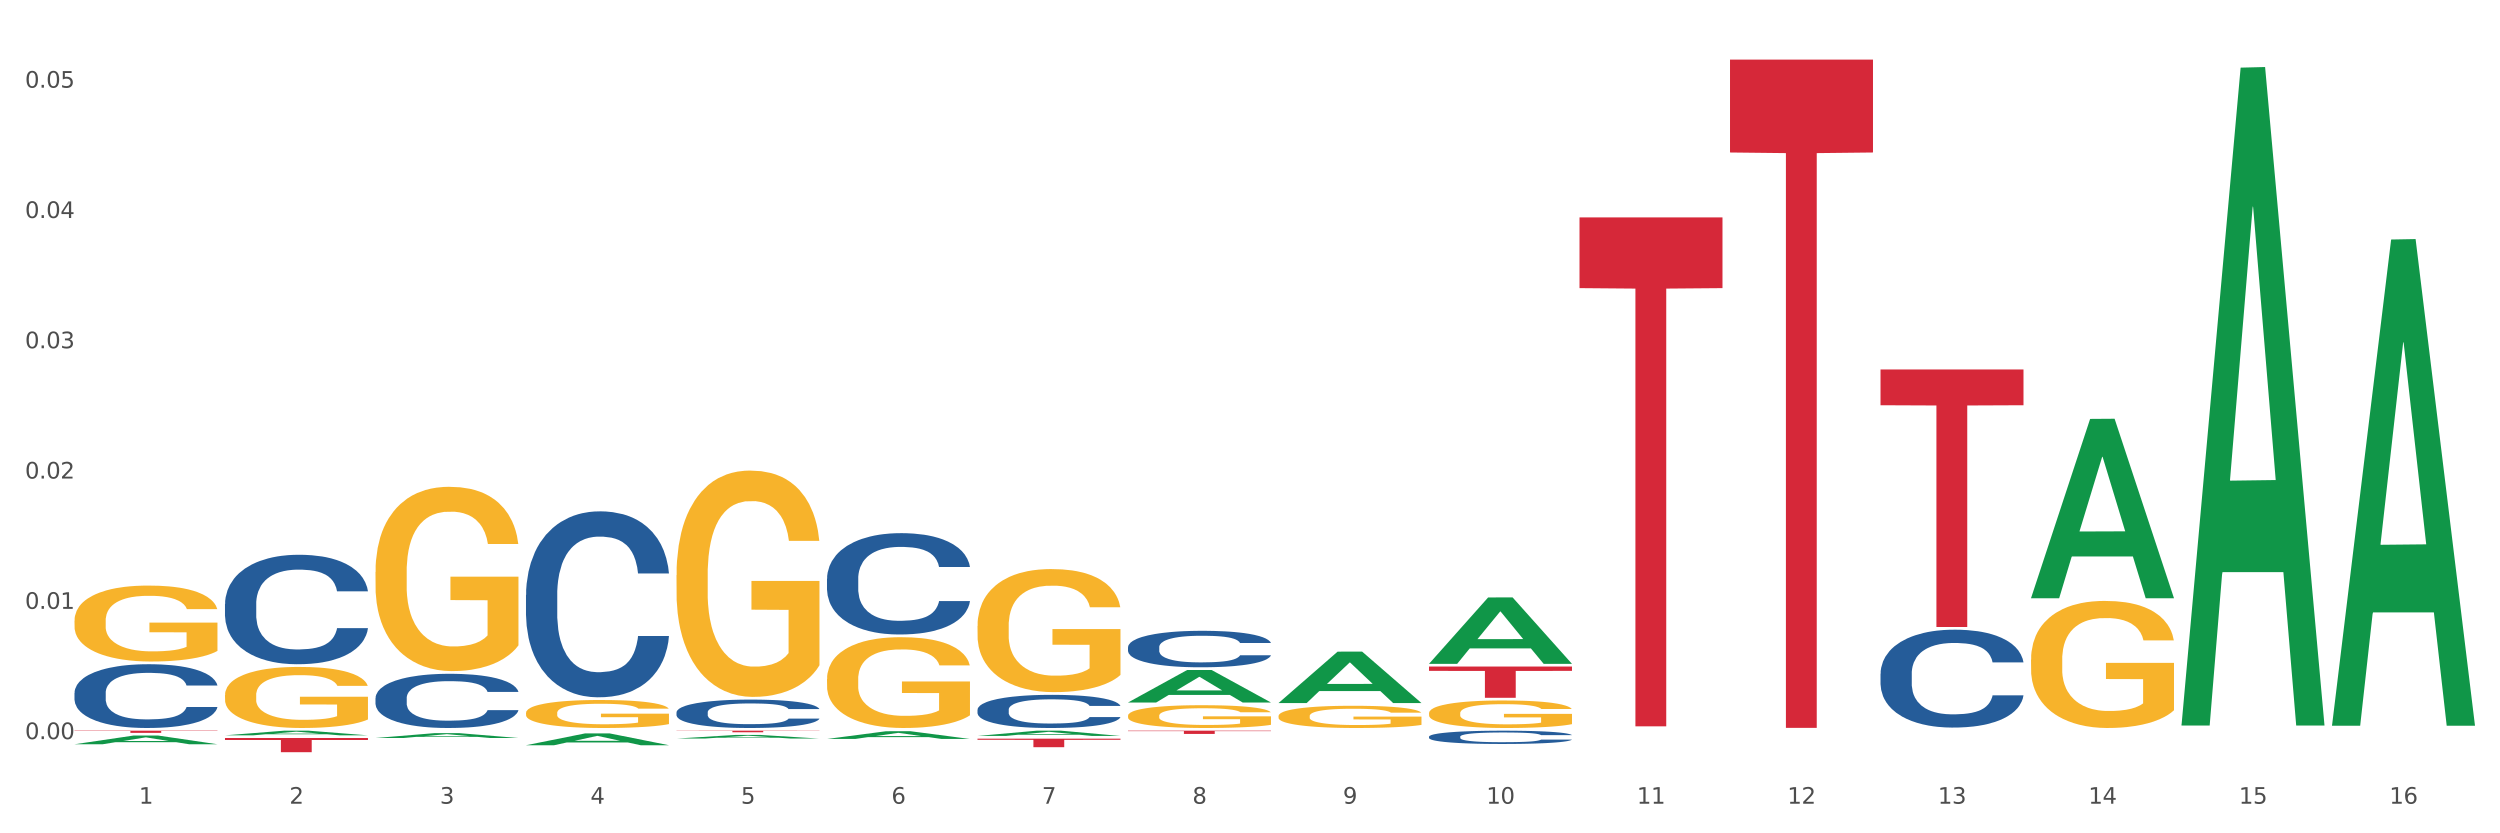
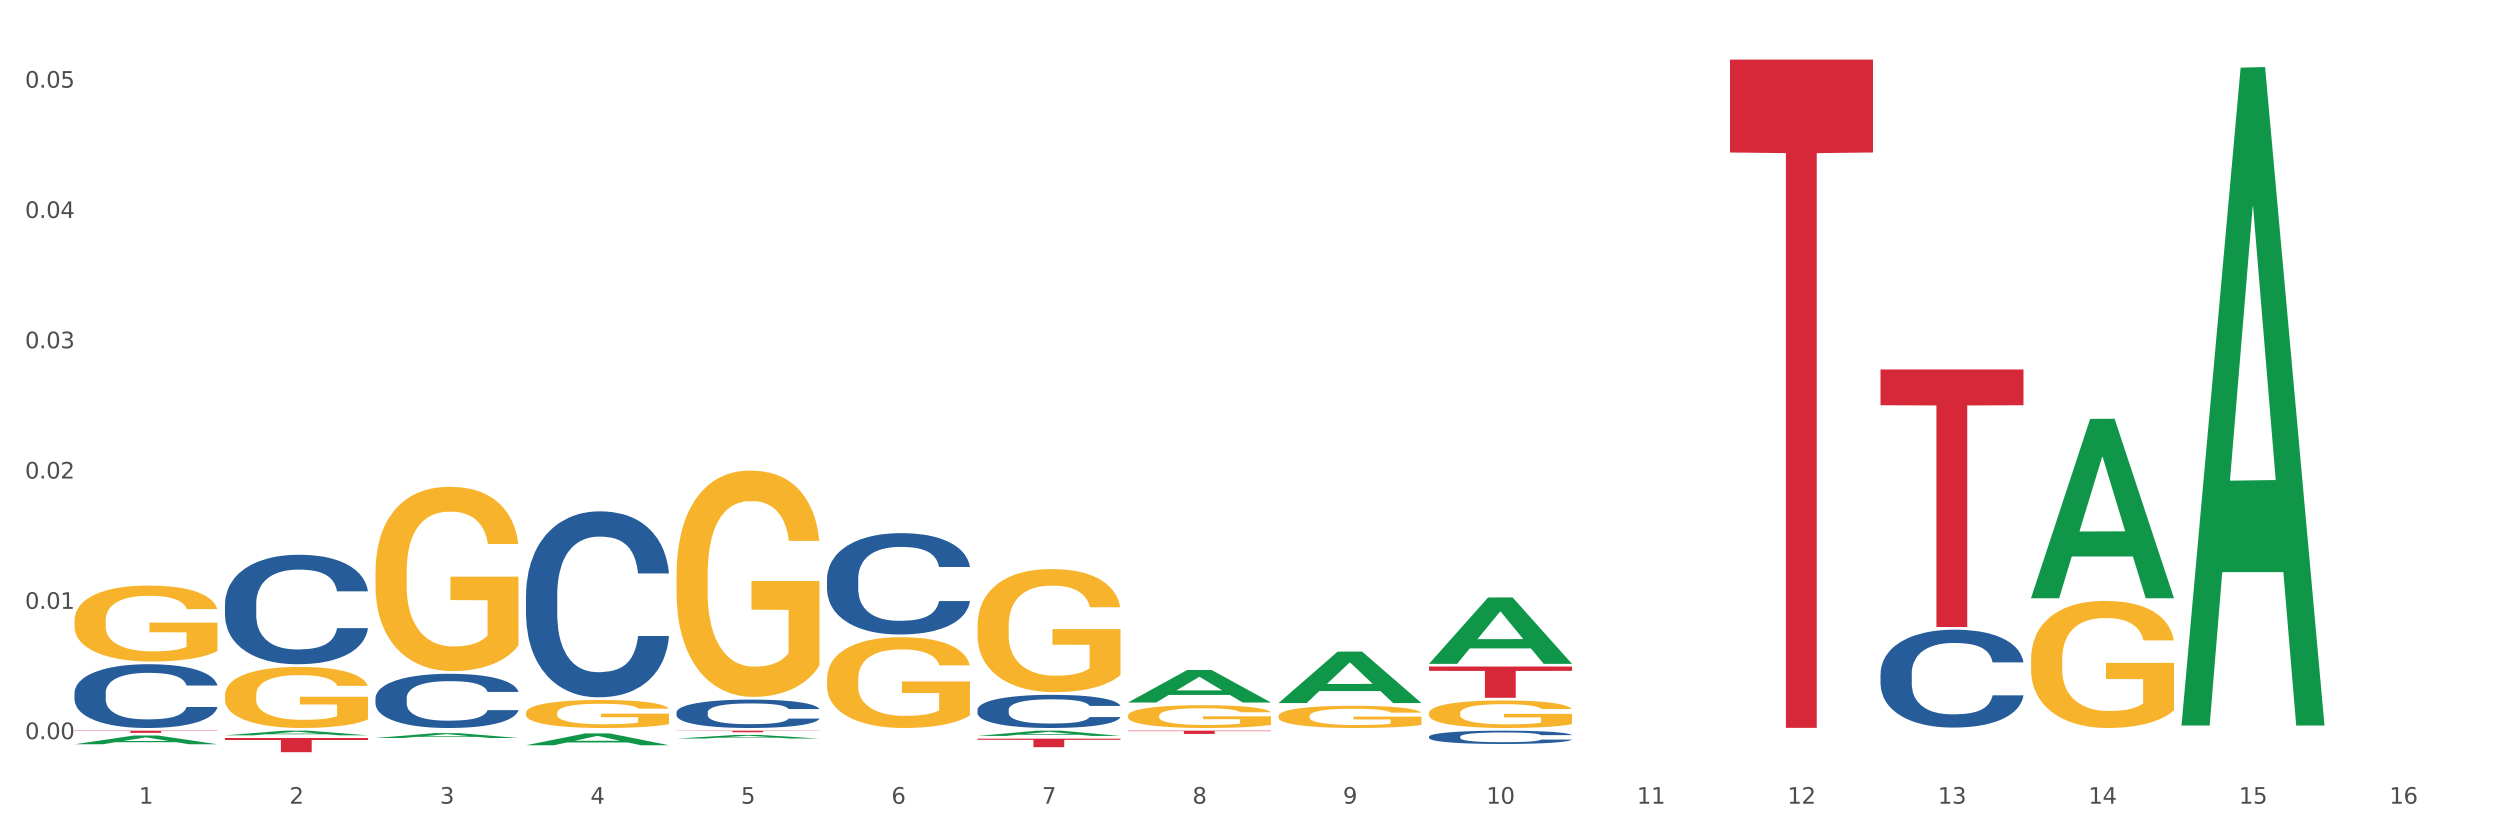
<svg xmlns="http://www.w3.org/2000/svg" xmlns:xlink="http://www.w3.org/1999/xlink" width="1080pt" height="360pt" viewBox="0 0 1080 360" version="1.1">
  <rect x="0" y="0" width="1080" height="360" fill="#333333" stroke="none" />
  <defs>
    <style type="text/css">*{stroke-linejoin: round; stroke-linecap: butt}</style>
  </defs>
  <g id="figure_1">
    <g id="patch_1">
      <path d="M 0 360  L 1080 360  L 1080 0  L 0 0  z " style="fill: #ffffff; stroke: #ffffff; stroke-linejoin: miter" />
    </g>
    <g id="axes_1">
      <g id="matplotlib.axis_1">
        <g id="xtick_1">
          <g id="text_1">
            <g style="fill: #4d4d4d" transform="translate(60.004 347.204) scale(0.096 -0.096)">
              <defs>
                <path id="DejaVuSans-31" d="M 794 531  L 1825 531  L 1825 4091  L 703 3866  L 703 4441  L 1819 4666  L 2450 4666  L 2450 531  L 3481 531  L 3481 0  L 794 0  L 794 531  z " transform="scale(0.016)" />
              </defs>
              <use xlink:href="#DejaVuSans-31" />
            </g>
          </g>
        </g>
        <g id="xtick_2">
          <g id="text_2">
            <g style="fill: #4d4d4d" transform="translate(125.021 347.204) scale(0.096 -0.096)">
              <defs>
                <path id="DejaVuSans-32" d="M 1228 531  L 3431 531  L 3431 0  L 469 0  L 469 531  Q 828 903 1448 1529  Q 2069 2156 2228 2338  Q 2531 2678 2651 2914  Q 2772 3150 2772 3378  Q 2772 3750 2511 3984  Q 2250 4219 1831 4219  Q 1534 4219 1204 4116  Q 875 4013 500 3803  L 500 4441  Q 881 4594 1212 4672  Q 1544 4750 1819 4750  Q 2544 4750 2975 4387  Q 3406 4025 3406 3419  Q 3406 3131 3298 2873  Q 3191 2616 2906 2266  Q 2828 2175 2409 1742  Q 1991 1309 1228 531  z " transform="scale(0.016)" />
              </defs>
              <use xlink:href="#DejaVuSans-32" />
            </g>
          </g>
        </g>
        <g id="xtick_3">
          <g id="text_3">
            <g style="fill: #4d4d4d" transform="translate(190.039 347.204) scale(0.096 -0.096)">
              <defs>
                <path id="DejaVuSans-33" d="M 2597 2516  Q 3050 2419 3304 2112  Q 3559 1806 3559 1356  Q 3559 666 3084 287  Q 2609 -91 1734 -91  Q 1441 -91 1130 -33  Q 819 25 488 141  L 488 750  Q 750 597 1062 519  Q 1375 441 1716 441  Q 2309 441 2620 675  Q 2931 909 2931 1356  Q 2931 1769 2642 2001  Q 2353 2234 1838 2234  L 1294 2234  L 1294 2753  L 1863 2753  Q 2328 2753 2575 2939  Q 2822 3125 2822 3475  Q 2822 3834 2567 4026  Q 2313 4219 1838 4219  Q 1578 4219 1281 4162  Q 984 4106 628 3988  L 628 4550  Q 988 4650 1302 4700  Q 1616 4750 1894 4750  Q 2613 4750 3031 4423  Q 3450 4097 3450 3541  Q 3450 3153 3228 2886  Q 3006 2619 2597 2516  z " transform="scale(0.016)" />
              </defs>
              <use xlink:href="#DejaVuSans-33" />
            </g>
          </g>
        </g>
        <g id="xtick_4">
          <g id="text_4">
            <g style="fill: #4d4d4d" transform="translate(255.056 347.204) scale(0.096 -0.096)">
              <defs>
                <path id="DejaVuSans-34" d="M 2419 4116  L 825 1625  L 2419 1625  L 2419 4116  z M 2253 4666  L 3047 4666  L 3047 1625  L 3713 1625  L 3713 1100  L 3047 1100  L 3047 0  L 2419 0  L 2419 1100  L 313 1100  L 313 1709  L 2253 4666  z " transform="scale(0.016)" />
              </defs>
              <use xlink:href="#DejaVuSans-34" />
            </g>
          </g>
        </g>
        <g id="xtick_5">
          <g id="text_5">
            <g style="fill: #4d4d4d" transform="translate(320.073 347.204) scale(0.096 -0.096)">
              <defs>
                <path id="DejaVuSans-35" d="M 691 4666  L 3169 4666  L 3169 4134  L 1269 4134  L 1269 2991  Q 1406 3038 1543 3061  Q 1681 3084 1819 3084  Q 2600 3084 3056 2656  Q 3513 2228 3513 1497  Q 3513 744 3044 326  Q 2575 -91 1722 -91  Q 1428 -91 1123 -41  Q 819 9 494 109  L 494 744  Q 775 591 1075 516  Q 1375 441 1709 441  Q 2250 441 2565 725  Q 2881 1009 2881 1497  Q 2881 1984 2565 2268  Q 2250 2553 1709 2553  Q 1456 2553 1204 2497  Q 953 2441 691 2322  L 691 4666  z " transform="scale(0.016)" />
              </defs>
              <use xlink:href="#DejaVuSans-35" />
            </g>
          </g>
        </g>
        <g id="xtick_6">
          <g id="text_6">
            <g style="fill: #4d4d4d" transform="translate(385.09 347.204) scale(0.096 -0.096)">
              <defs>
                <path id="DejaVuSans-36" d="M 2113 2584  Q 1688 2584 1439 2293  Q 1191 2003 1191 1497  Q 1191 994 1439 701  Q 1688 409 2113 409  Q 2538 409 2786 701  Q 3034 994 3034 1497  Q 3034 2003 2786 2293  Q 2538 2584 2113 2584  z M 3366 4563  L 3366 3988  Q 3128 4100 2886 4159  Q 2644 4219 2406 4219  Q 1781 4219 1451 3797  Q 1122 3375 1075 2522  Q 1259 2794 1537 2939  Q 1816 3084 2150 3084  Q 2853 3084 3261 2657  Q 3669 2231 3669 1497  Q 3669 778 3244 343  Q 2819 -91 2113 -91  Q 1303 -91 875 529  Q 447 1150 447 2328  Q 447 3434 972 4092  Q 1497 4750 2381 4750  Q 2619 4750 2861 4703  Q 3103 4656 3366 4563  z " transform="scale(0.016)" />
              </defs>
              <use xlink:href="#DejaVuSans-36" />
            </g>
          </g>
        </g>
        <g id="xtick_7">
          <g id="text_7">
            <g style="fill: #4d4d4d" transform="translate(450.108 347.204) scale(0.096 -0.096)">
              <defs>
                <path id="DejaVuSans-37" d="M 525 4666  L 3525 4666  L 3525 4397  L 1831 0  L 1172 0  L 2766 4134  L 525 4134  L 525 4666  z " transform="scale(0.016)" />
              </defs>
              <use xlink:href="#DejaVuSans-37" />
            </g>
          </g>
        </g>
        <g id="xtick_8">
          <g id="text_8">
            <g style="fill: #4d4d4d" transform="translate(515.125 347.204) scale(0.096 -0.096)">
              <defs>
                <path id="DejaVuSans-38" d="M 2034 2216  Q 1584 2216 1326 1975  Q 1069 1734 1069 1313  Q 1069 891 1326 650  Q 1584 409 2034 409  Q 2484 409 2743 651  Q 3003 894 3003 1313  Q 3003 1734 2745 1975  Q 2488 2216 2034 2216  z M 1403 2484  Q 997 2584 770 2862  Q 544 3141 544 3541  Q 544 4100 942 4425  Q 1341 4750 2034 4750  Q 2731 4750 3128 4425  Q 3525 4100 3525 3541  Q 3525 3141 3298 2862  Q 3072 2584 2669 2484  Q 3125 2378 3379 2068  Q 3634 1759 3634 1313  Q 3634 634 3220 271  Q 2806 -91 2034 -91  Q 1263 -91 848 271  Q 434 634 434 1313  Q 434 1759 690 2068  Q 947 2378 1403 2484  z M 1172 3481  Q 1172 3119 1398 2916  Q 1625 2713 2034 2713  Q 2441 2713 2670 2916  Q 2900 3119 2900 3481  Q 2900 3844 2670 4047  Q 2441 4250 2034 4250  Q 1625 4250 1398 4047  Q 1172 3844 1172 3481  z " transform="scale(0.016)" />
              </defs>
              <use xlink:href="#DejaVuSans-38" />
            </g>
          </g>
        </g>
        <g id="xtick_9">
          <g id="text_9">
            <g style="fill: #4d4d4d" transform="translate(580.142 347.204) scale(0.096 -0.096)">
              <defs>
                <path id="DejaVuSans-39" d="M 703 97  L 703 672  Q 941 559 1184 500  Q 1428 441 1663 441  Q 2288 441 2617 861  Q 2947 1281 2994 2138  Q 2813 1869 2534 1725  Q 2256 1581 1919 1581  Q 1219 1581 811 2004  Q 403 2428 403 3163  Q 403 3881 828 4315  Q 1253 4750 1959 4750  Q 2769 4750 3195 4129  Q 3622 3509 3622 2328  Q 3622 1225 3098 567  Q 2575 -91 1691 -91  Q 1453 -91 1209 -44  Q 966 3 703 97  z M 1959 2075  Q 2384 2075 2632 2365  Q 2881 2656 2881 3163  Q 2881 3666 2632 3958  Q 2384 4250 1959 4250  Q 1534 4250 1286 3958  Q 1038 3666 1038 3163  Q 1038 2656 1286 2365  Q 1534 2075 1959 2075  z " transform="scale(0.016)" />
              </defs>
              <use xlink:href="#DejaVuSans-39" />
            </g>
          </g>
        </g>
        <g id="xtick_10">
          <g id="text_10">
            <g style="fill: #4d4d4d" transform="translate(642.105 347.204) scale(0.096 -0.096)">
              <defs>
                <path id="DejaVuSans-30" d="M 2034 4250  Q 1547 4250 1301 3770  Q 1056 3291 1056 2328  Q 1056 1369 1301 889  Q 1547 409 2034 409  Q 2525 409 2770 889  Q 3016 1369 3016 2328  Q 3016 3291 2770 3770  Q 2525 4250 2034 4250  z M 2034 4750  Q 2819 4750 3233 4129  Q 3647 3509 3647 2328  Q 3647 1150 3233 529  Q 2819 -91 2034 -91  Q 1250 -91 836 529  Q 422 1150 422 2328  Q 422 3509 836 4129  Q 1250 4750 2034 4750  z " transform="scale(0.016)" />
              </defs>
              <use xlink:href="#DejaVuSans-31" />
              <use xlink:href="#DejaVuSans-30" transform="translate(63.623 0)" />
            </g>
          </g>
        </g>
        <g id="xtick_11">
          <g id="text_11">
            <g style="fill: #4d4d4d" transform="translate(707.123 347.204) scale(0.096 -0.096)">
              <use xlink:href="#DejaVuSans-31" />
              <use xlink:href="#DejaVuSans-31" transform="translate(63.623 0)" />
            </g>
          </g>
        </g>
        <g id="xtick_12">
          <g id="text_12">
            <g style="fill: #4d4d4d" transform="translate(772.14 347.204) scale(0.096 -0.096)">
              <use xlink:href="#DejaVuSans-31" />
              <use xlink:href="#DejaVuSans-32" transform="translate(63.623 0)" />
            </g>
          </g>
        </g>
        <g id="xtick_13">
          <g id="text_13">
            <g style="fill: #4d4d4d" transform="translate(837.157 347.204) scale(0.096 -0.096)">
              <use xlink:href="#DejaVuSans-31" />
              <use xlink:href="#DejaVuSans-33" transform="translate(63.623 0)" />
            </g>
          </g>
        </g>
        <g id="xtick_14">
          <g id="text_14">
            <g style="fill: #4d4d4d" transform="translate(902.174 347.204) scale(0.096 -0.096)">
              <use xlink:href="#DejaVuSans-31" />
              <use xlink:href="#DejaVuSans-34" transform="translate(63.623 0)" />
            </g>
          </g>
        </g>
        <g id="xtick_15">
          <g id="text_15">
            <g style="fill: #4d4d4d" transform="translate(967.192 347.204) scale(0.096 -0.096)">
              <use xlink:href="#DejaVuSans-31" />
              <use xlink:href="#DejaVuSans-35" transform="translate(63.623 0)" />
            </g>
          </g>
        </g>
        <g id="xtick_16">
          <g id="text_16">
            <g style="fill: #4d4d4d" transform="translate(1032.209 347.204) scale(0.096 -0.096)">
              <use xlink:href="#DejaVuSans-31" />
              <use xlink:href="#DejaVuSans-36" transform="translate(63.623 0)" />
            </g>
          </g>
        </g>
        <g id="xtick_17" />
        <g id="xtick_18" />
        <g id="xtick_19" />
        <g id="xtick_20" />
        <g id="xtick_21" />
        <g id="xtick_22" />
        <g id="xtick_23" />
        <g id="xtick_24" />
        <g id="xtick_25" />
        <g id="xtick_26" />
        <g id="xtick_27" />
        <g id="xtick_28" />
        <g id="xtick_29" />
        <g id="xtick_30" />
        <g id="xtick_31" />
      </g>
      <g id="matplotlib.axis_2">
        <g id="ytick_1">
          <g id="text_17">
            <g style="fill: #4d4d4d" transform="translate(10.8 319.302) scale(0.096 -0.096)">
              <defs>
                <path id="DejaVuSans-2e" d="M 684 794  L 1344 794  L 1344 0  L 684 0  L 684 794  z " transform="scale(0.016)" />
              </defs>
              <use xlink:href="#DejaVuSans-30" />
              <use xlink:href="#DejaVuSans-2e" transform="translate(63.623 0)" />
              <use xlink:href="#DejaVuSans-30" transform="translate(95.41 0)" />
              <use xlink:href="#DejaVuSans-30" transform="translate(159.033 0)" />
            </g>
          </g>
        </g>
        <g id="ytick_2">
          <g id="text_18">
            <g style="fill: #4d4d4d" transform="translate(10.8 263.018) scale(0.096 -0.096)">
              <use xlink:href="#DejaVuSans-30" />
              <use xlink:href="#DejaVuSans-2e" transform="translate(63.623 0)" />
              <use xlink:href="#DejaVuSans-30" transform="translate(95.41 0)" />
              <use xlink:href="#DejaVuSans-31" transform="translate(159.033 0)" />
            </g>
          </g>
        </g>
        <g id="ytick_3">
          <g id="text_19">
            <g style="fill: #4d4d4d" transform="translate(10.8 206.734) scale(0.096 -0.096)">
              <use xlink:href="#DejaVuSans-30" />
              <use xlink:href="#DejaVuSans-2e" transform="translate(63.623 0)" />
              <use xlink:href="#DejaVuSans-30" transform="translate(95.41 0)" />
              <use xlink:href="#DejaVuSans-32" transform="translate(159.033 0)" />
            </g>
          </g>
        </g>
        <g id="ytick_4">
          <g id="text_20">
            <g style="fill: #4d4d4d" transform="translate(10.8 150.45) scale(0.096 -0.096)">
              <use xlink:href="#DejaVuSans-30" />
              <use xlink:href="#DejaVuSans-2e" transform="translate(63.623 0)" />
              <use xlink:href="#DejaVuSans-30" transform="translate(95.41 0)" />
              <use xlink:href="#DejaVuSans-33" transform="translate(159.033 0)" />
            </g>
          </g>
        </g>
        <g id="ytick_5">
          <g id="text_21">
            <g style="fill: #4d4d4d" transform="translate(10.8 94.166) scale(0.096 -0.096)">
              <use xlink:href="#DejaVuSans-30" />
              <use xlink:href="#DejaVuSans-2e" transform="translate(63.623 0)" />
              <use xlink:href="#DejaVuSans-30" transform="translate(95.41 0)" />
              <use xlink:href="#DejaVuSans-34" transform="translate(159.033 0)" />
            </g>
          </g>
        </g>
        <g id="ytick_6">
          <g id="text_22">
            <g style="fill: #4d4d4d" transform="translate(10.8 37.882) scale(0.096 -0.096)">
              <use xlink:href="#DejaVuSans-30" />
              <use xlink:href="#DejaVuSans-2e" transform="translate(63.623 0)" />
              <use xlink:href="#DejaVuSans-30" transform="translate(95.41 0)" />
              <use xlink:href="#DejaVuSans-35" transform="translate(159.033 0)" />
            </g>
          </g>
        </g>
        <g id="ytick_7" />
        <g id="ytick_8" />
        <g id="ytick_9" />
        <g id="ytick_10" />
        <g id="ytick_11" />
      </g>
      <g id="PolyCollection_1">
        <path d="M 32.175 321.514  L 32.239 321.511  L 57.709 317.752  L 68.28 317.749  L 93.941 321.521  L 81.715 321.521  L 76.176 320.643  L 49.877 320.643  L 49.686 320.657  L 44.337 321.521  L 32.175 321.521  L 32.175 321.514  L 53.188 320.119  L 72.864 320.115  L 63.122 318.553  L 62.995 318.546  L 62.867 318.556  L 53.125 320.115  L 53.188 320.119  L 32.175 321.514  z " clip-path="url(#p7f1f951c99)" style="fill: #109648" />
        <path d="M 32.175 268.129  L 32.248 268.099  L 32.248 267.021  L 32.394 266.092  L 33.123 263.844  L 34.217 261.986  L 35.019 260.997  L 35.821 260.188  L 36.769 259.379  L 37.936 258.54  L 40.051 257.311  L 41.363 256.682  L 42.968 256.023  L 45.885 255.064  L 47.999 254.525  L 50.187 254.075  L 53.76 253.536  L 56.094 253.296  L 58.573 253.116  L 61.563 252.996  L 63.824 252.966  L 68.783 253.056  L 73.012 253.326  L 75.054 253.536  L 77.679 253.895  L 79.065 254.135  L 81.326 254.614  L 83.659 255.244  L 85.263 255.783  L 87.67 256.802  L 89.493 257.821  L 91.17 259.079  L 92.045 259.948  L 92.702 260.758  L 93.285 261.686  L 93.868 263.155  L 80.742 263.155  L 80.232 262.106  L 79.43 261.117  L 78.263 260.158  L 77.242 259.559  L 75.492 258.81  L 73.887 258.33  L 72.21 257.971  L 70.168 257.671  L 68.564 257.521  L 66.303 257.401  L 61.855 257.431  L 58.865 257.671  L 56.823 257.971  L 55.511 258.24  L 54.344 258.54  L 53.031 258.96  L 51.5 259.589  L 50.406 260.158  L 49.312 260.877  L 48.437 261.597  L 47.635 262.436  L 46.979 263.335  L 46.468 264.264  L 46.031 265.402  L 45.666 267.29  L 45.666 271.396  L 45.812 272.325  L 46.176 273.553  L 46.614 274.482  L 47.343 275.591  L 47.999 276.34  L 49.239 277.419  L 50.625 278.318  L 51.719 278.887  L 52.812 279.367  L 54.708 280.026  L 56.823 280.565  L 58.646 280.895  L 61.126 281.195  L 62.803 281.314  L 64.261 281.374  L 67.835 281.374  L 70.387 281.284  L 73.231 281.075  L 75.419 280.805  L 77.242 280.475  L 79.284 279.936  L 80.596 279.427  L 80.596 273.164  L 64.553 273.134  L 64.553 268.968  L 93.941 268.968  L 93.941 281.195  L 92.702 281.824  L 91.316 282.393  L 89.858 282.903  L 87.67 283.532  L 85.045 284.131  L 82.711 284.551  L 80.232 284.91  L 77.315 285.24  L 73.523 285.54  L 71.189 285.66  L 68.272 285.749  L 64.845 285.779  L 61.855 285.72  L 58.938 285.57  L 55.875 285.3  L 52.885 284.91  L 50.625 284.521  L 48.364 284.041  L 45.958 283.412  L 44.062 282.813  L 42.603 282.273  L 40.999 281.584  L 39.249 280.685  L 37.936 279.876  L 36.769 279.037  L 35.529 277.958  L 34.654 277.029  L 33.779 275.861  L 33.269 274.992  L 32.685 273.643  L 32.248 271.755  L 32.175 268.129  z " clip-path="url(#p7f1f951c99)" style="fill: #f7b32b" />
        <path d="M 617.33 287.949  L 679.097 287.949  L 679.097 289.824  L 654.8 289.837  L 654.8 301.444  L 641.481 301.444  L 641.481 289.837  L 617.33 289.824  L 617.33 287.962  L 617.33 287.949  z " clip-path="url(#p7f1f951c99)" style="fill: #d62839" />
        <path d="M 487.296 315.655  L 549.062 315.655  L 549.062 315.85  L 524.765 315.851  L 524.765 317.059  L 511.446 317.059  L 511.446 315.851  L 487.296 315.85  L 487.296 315.656  L 487.296 315.655  z " clip-path="url(#p7f1f951c99)" style="fill: #d62839" />
        <path d="M 422.278 319.093  L 484.045 319.093  L 484.045 319.606  L 459.748 319.609  L 459.748 322.778  L 446.429 322.778  L 446.429 319.609  L 422.278 319.606  L 422.278 319.097  L 422.278 319.093  z " clip-path="url(#p7f1f951c99)" style="fill: #d62839" />
        <path d="M 292.244 315.655  L 354.01 315.655  L 354.01 315.748  L 329.714 315.749  L 329.714 316.328  L 316.394 316.328  L 316.394 315.749  L 292.244 315.748  L 292.244 315.655  L 292.244 315.655  z " clip-path="url(#p7f1f951c99)" style="fill: #d62839" />
-         <path d="M 227.227 315.655  L 288.993 315.655  L 288.993 315.656  L 264.696 315.656  L 264.696 315.662  L 251.377 315.662  L 251.377 315.656  L 227.227 315.656  L 227.227 315.655  L 227.227 315.655  z " clip-path="url(#p7f1f951c99)" style="fill: #d62839" />
        <path d="M 97.192 318.825  L 158.959 318.825  L 158.959 319.676  L 134.662 319.682  L 134.662 324.95  L 121.343 324.95  L 121.343 319.682  L 97.192 319.676  L 97.192 318.831  L 97.192 318.825  z " clip-path="url(#p7f1f951c99)" style="fill: #d62839" />
        <path d="M 32.175 315.655  L 93.941 315.655  L 93.941 315.785  L 69.645 315.786  L 69.645 316.589  L 56.325 316.589  L 56.325 315.786  L 32.175 315.785  L 32.175 315.656  L 32.175 315.655  z " clip-path="url(#p7f1f951c99)" style="fill: #d62839" />
        <path d="M 32.175 299.32  L 32.248 299.295  L 32.248 298.591  L 32.467 297.634  L 33.27 295.873  L 34.292 294.539  L 36.045 292.979  L 36.994 292.324  L 38.235 291.595  L 40.79 290.412  L 43.711 289.405  L 45.755 288.852  L 47.288 288.499  L 50.72 287.87  L 52.691 287.593  L 54.735 287.367  L 56.487 287.216  L 59.408 287.04  L 61.744 286.964  L 64.445 286.939  L 66.709 286.964  L 69.702 287.065  L 74.083 287.367  L 75.762 287.543  L 78.025 287.845  L 80.362 288.248  L 82.26 288.65  L 84.45 289.229  L 86.713 289.984  L 88.904 290.94  L 90.437 291.821  L 91.678 292.752  L 92.773 293.885  L 93.576 295.118  L 93.941 296.15  L 80.581 296.15  L 80.216 295.218  L 79.485 294.212  L 78.755 293.532  L 77.952 292.979  L 76.711 292.35  L 75.616 291.947  L 73.791 291.469  L 72.111 291.167  L 70.724 290.991  L 69.045 290.84  L 65.468 290.689  L 62.912 290.689  L 61.306 290.739  L 59.335 290.865  L 57.655 291.041  L 55.684 291.343  L 54.151 291.67  L 52.618 292.098  L 51.742 292.4  L 50.427 292.954  L 49.551 293.407  L 48.383 294.187  L 47.726 294.74  L 46.558 296.175  L 46.047 297.232  L 45.828 297.962  L 45.682 298.767  L 45.682 302.693  L 46.12 304.454  L 46.485 305.209  L 47.069 306.065  L 48.164 307.172  L 49.77 308.254  L 51.45 309.034  L 52.837 309.513  L 54.151 309.865  L 55.465 310.142  L 57.071 310.393  L 58.386 310.544  L 60.357 310.695  L 62.693 310.771  L 64.518 310.771  L 68.242 310.645  L 69.921 310.519  L 71.527 310.343  L 73.28 310.066  L 74.667 309.764  L 75.47 309.538  L 76.784 309.06  L 77.806 308.556  L 78.682 307.977  L 79.266 307.474  L 79.923 306.719  L 80.435 305.864  L 80.581 305.411  L 93.941 305.411  L 93.649 306.316  L 93.138 307.197  L 92.116 308.38  L 91.313 309.06  L 90.072 309.89  L 88.758 310.595  L 86.932 311.375  L 85.253 311.954  L 83.501 312.457  L 81.603 312.91  L 78.171 313.539  L 76.93 313.715  L 74.302 314.017  L 72.257 314.193  L 69.264 314.369  L 66.198 314.47  L 62.985 314.495  L 60.138 314.445  L 56.998 314.294  L 55.027 314.143  L 52.837 313.916  L 50.281 313.564  L 47.872 313.136  L 45.609 312.633  L 43.492 312.054  L 41.52 311.4  L 38.965 310.318  L 37.067 309.261  L 35.679 308.279  L 34.73 307.449  L 33.781 306.392  L 33.27 305.662  L 32.467 303.901  L 32.175 302.265  L 32.175 299.32  z " clip-path="url(#p7f1f951c99)" style="fill: #255c99" />
        <path d="M 97.192 260.907  L 97.265 260.864  L 97.265 259.655  L 97.484 258.014  L 98.287 254.99  L 99.31 252.701  L 101.062 250.023  L 102.011 248.9  L 103.252 247.648  L 105.807 245.618  L 108.728 243.89  L 110.772 242.94  L 112.305 242.336  L 115.737 241.256  L 117.708 240.781  L 119.752 240.392  L 121.505 240.133  L 124.425 239.83  L 126.761 239.701  L 129.463 239.658  L 131.726 239.701  L 134.719 239.874  L 139.1 240.392  L 140.779 240.694  L 143.042 241.213  L 145.379 241.904  L 147.277 242.595  L 149.467 243.588  L 151.731 244.884  L 153.921 246.525  L 155.454 248.037  L 156.695 249.635  L 157.79 251.578  L 158.594 253.695  L 158.959 255.465  L 145.598 255.465  L 145.233 253.867  L 144.503 252.14  L 143.773 250.974  L 142.969 250.023  L 141.728 248.944  L 140.633 248.253  L 138.808 247.432  L 137.129 246.914  L 135.741 246.611  L 134.062 246.352  L 130.485 246.093  L 127.929 246.093  L 126.323 246.179  L 124.352 246.395  L 122.673 246.698  L 120.701 247.216  L 119.168 247.778  L 117.635 248.512  L 116.759 249.03  L 115.445 249.98  L 114.569 250.758  L 113.4 252.097  L 112.743 253.047  L 111.575 255.509  L 111.064 257.323  L 110.845 258.575  L 110.699 259.957  L 110.699 266.695  L 111.137 269.718  L 111.502 271.014  L 112.086 272.482  L 113.181 274.383  L 114.788 276.24  L 116.467 277.579  L 117.854 278.399  L 119.168 279.004  L 120.482 279.479  L 122.089 279.911  L 123.403 280.17  L 125.374 280.429  L 127.71 280.559  L 129.536 280.559  L 133.259 280.343  L 134.938 280.127  L 136.545 279.825  L 138.297 279.35  L 139.684 278.831  L 140.487 278.443  L 141.801 277.622  L 142.823 276.758  L 143.7 275.765  L 144.284 274.901  L 144.941 273.605  L 145.452 272.137  L 145.598 271.359  L 158.959 271.359  L 158.667 272.914  L 158.156 274.426  L 157.133 276.456  L 156.33 277.622  L 155.089 279.047  L 153.775 280.257  L 151.95 281.596  L 150.27 282.589  L 148.518 283.453  L 146.62 284.23  L 143.188 285.31  L 141.947 285.612  L 139.319 286.131  L 137.275 286.433  L 134.281 286.735  L 131.215 286.908  L 128.002 286.951  L 125.155 286.865  L 122.016 286.606  L 120.044 286.347  L 117.854 285.958  L 115.299 285.353  L 112.889 284.619  L 110.626 283.755  L 108.509 282.762  L 106.538 281.639  L 103.982 279.782  L 102.084 277.968  L 100.697 276.283  L 99.748 274.858  L 98.798 273.044  L 98.287 271.791  L 97.484 268.768  L 97.192 265.961  L 97.192 260.907  z " clip-path="url(#p7f1f951c99)" style="fill: #255c99" />
        <path d="M 162.209 301.6  L 162.282 301.579  L 162.282 300.98  L 162.502 300.168  L 163.305 298.671  L 164.327 297.537  L 166.079 296.211  L 167.028 295.655  L 168.269 295.035  L 170.825 294.03  L 173.745 293.175  L 175.789 292.704  L 177.323 292.405  L 180.754 291.87  L 182.725 291.635  L 184.77 291.443  L 186.522 291.314  L 189.442 291.165  L 191.778 291.101  L 194.48 291.079  L 196.743 291.101  L 199.737 291.186  L 204.117 291.443  L 205.796 291.592  L 208.06 291.849  L 210.396 292.191  L 212.294 292.533  L 214.485 293.025  L 216.748 293.667  L 218.938 294.479  L 220.471 295.228  L 221.713 296.019  L 222.808 296.981  L 223.611 298.029  L 223.976 298.906  L 210.615 298.906  L 210.25 298.115  L 209.52 297.259  L 208.79 296.682  L 207.987 296.211  L 206.746 295.677  L 205.65 295.335  L 203.825 294.928  L 202.146 294.672  L 200.759 294.522  L 199.079 294.394  L 195.502 294.265  L 192.947 294.265  L 191.34 294.308  L 189.369 294.415  L 187.69 294.565  L 185.719 294.821  L 184.185 295.099  L 182.652 295.463  L 181.776 295.72  L 180.462 296.19  L 179.586 296.575  L 178.418 297.238  L 177.761 297.708  L 176.592 298.927  L 176.081 299.825  L 175.862 300.446  L 175.716 301.13  L 175.716 304.466  L 176.154 305.963  L 176.519 306.604  L 177.104 307.331  L 178.199 308.272  L 179.805 309.192  L 181.484 309.855  L 182.871 310.261  L 184.185 310.561  L 185.5 310.796  L 187.106 311.01  L 188.42 311.138  L 190.391 311.266  L 192.728 311.33  L 194.553 311.33  L 198.276 311.223  L 199.956 311.117  L 201.562 310.967  L 203.314 310.732  L 204.701 310.475  L 205.504 310.283  L 206.819 309.876  L 207.841 309.449  L 208.717 308.957  L 209.301 308.529  L 209.958 307.887  L 210.469 307.16  L 210.615 306.775  L 223.976 306.775  L 223.684 307.545  L 223.173 308.294  L 222.151 309.299  L 221.348 309.876  L 220.106 310.582  L 218.792 311.181  L 216.967 311.844  L 215.288 312.335  L 213.535 312.763  L 211.637 313.148  L 208.206 313.683  L 206.965 313.832  L 204.336 314.089  L 202.292 314.239  L 199.299 314.388  L 196.232 314.474  L 193.02 314.495  L 190.172 314.453  L 187.033 314.324  L 185.062 314.196  L 182.871 314.003  L 180.316 313.704  L 177.907 313.341  L 175.643 312.913  L 173.526 312.421  L 171.555 311.865  L 168.999 310.945  L 167.101 310.047  L 165.714 309.213  L 164.765 308.508  L 163.816 307.609  L 163.305 306.989  L 162.502 305.492  L 162.209 304.102  L 162.209 301.6  z " clip-path="url(#p7f1f951c99)" style="fill: #255c99" />
        <path d="M 227.227 256.995  L 227.3 256.922  L 227.3 254.868  L 227.519 252.079  L 228.322 246.943  L 229.344 243.055  L 231.096 238.506  L 232.045 236.598  L 233.287 234.47  L 235.842 231.022  L 238.762 228.087  L 240.807 226.473  L 242.34 225.446  L 245.771 223.611  L 247.743 222.804  L 249.787 222.144  L 251.539 221.704  L 254.459 221.19  L 256.796 220.97  L 259.497 220.897  L 261.76 220.97  L 264.754 221.264  L 269.134 222.144  L 270.814 222.658  L 273.077 223.538  L 275.413 224.712  L 277.312 225.886  L 279.502 227.574  L 281.765 229.775  L 283.955 232.563  L 285.489 235.131  L 286.73 237.845  L 287.825 241.147  L 288.628 244.742  L 288.993 247.751  L 275.632 247.751  L 275.267 245.036  L 274.537 242.101  L 273.807 240.12  L 273.004 238.506  L 271.763 236.672  L 270.668 235.498  L 268.842 234.104  L 267.163 233.223  L 265.776 232.709  L 264.097 232.269  L 260.519 231.829  L 257.964 231.829  L 256.358 231.976  L 254.386 232.343  L 252.707 232.856  L 250.736 233.737  L 249.203 234.691  L 247.669 235.938  L 246.793 236.818  L 245.479 238.432  L 244.603 239.753  L 243.435 242.028  L 242.778 243.642  L 241.61 247.824  L 241.099 250.906  L 240.88 253.033  L 240.734 255.381  L 240.734 266.827  L 241.172 271.963  L 241.537 274.164  L 242.121 276.659  L 243.216 279.887  L 244.822 283.042  L 246.501 285.317  L 247.889 286.711  L 249.203 287.738  L 250.517 288.545  L 252.123 289.279  L 253.437 289.719  L 255.409 290.159  L 257.745 290.379  L 259.57 290.379  L 263.294 290.012  L 264.973 289.645  L 266.579 289.132  L 268.331 288.325  L 269.718 287.444  L 270.522 286.784  L 271.836 285.39  L 272.858 283.923  L 273.734 282.235  L 274.318 280.768  L 274.975 278.566  L 275.486 276.072  L 275.632 274.751  L 288.993 274.751  L 288.701 277.392  L 288.19 279.96  L 287.168 283.409  L 286.365 285.39  L 285.124 287.811  L 283.809 289.866  L 281.984 292.14  L 280.305 293.828  L 278.553 295.295  L 276.654 296.616  L 273.223 298.45  L 271.982 298.964  L 269.353 299.844  L 267.309 300.358  L 264.316 300.871  L 261.249 301.165  L 258.037 301.238  L 255.19 301.091  L 252.05 300.651  L 250.079 300.211  L 247.889 299.551  L 245.333 298.523  L 242.924 297.276  L 240.661 295.809  L 238.543 294.121  L 236.572 292.213  L 234.017 289.058  L 232.118 285.977  L 230.731 283.115  L 229.782 280.694  L 228.833 277.613  L 228.322 275.485  L 227.519 270.349  L 227.227 265.58  L 227.227 256.995  z " clip-path="url(#p7f1f951c99)" style="fill: #255c99" />
        <path d="M 292.244 307.738  L 292.317 307.727  L 292.317 307.413  L 292.536 306.988  L 293.339 306.203  L 294.361 305.609  L 296.113 304.915  L 297.063 304.623  L 298.304 304.298  L 300.859 303.772  L 303.78 303.323  L 305.824 303.077  L 307.357 302.92  L 310.788 302.64  L 312.76 302.517  L 314.804 302.416  L 316.556 302.349  L 319.477 302.27  L 321.813 302.237  L 324.514 302.225  L 326.778 302.237  L 329.771 302.281  L 334.152 302.416  L 335.831 302.494  L 338.094 302.629  L 340.431 302.808  L 342.329 302.987  L 344.519 303.245  L 346.782 303.581  L 348.973 304.007  L 350.506 304.399  L 351.747 304.814  L 352.842 305.318  L 353.645 305.867  L 354.01 306.327  L 340.65 306.327  L 340.284 305.912  L 339.554 305.464  L 338.824 305.161  L 338.021 304.915  L 336.78 304.634  L 335.685 304.455  L 333.86 304.242  L 332.18 304.108  L 330.793 304.029  L 329.114 303.962  L 325.536 303.895  L 322.981 303.895  L 321.375 303.917  L 319.404 303.973  L 317.724 304.052  L 315.753 304.186  L 314.22 304.332  L 312.687 304.522  L 311.811 304.657  L 310.496 304.903  L 309.62 305.105  L 308.452 305.452  L 307.795 305.699  L 306.627 306.338  L 306.116 306.808  L 305.897 307.133  L 305.751 307.492  L 305.751 309.24  L 306.189 310.024  L 306.554 310.36  L 307.138 310.741  L 308.233 311.234  L 309.839 311.716  L 311.519 312.064  L 312.906 312.277  L 314.22 312.433  L 315.534 312.557  L 317.14 312.669  L 318.455 312.736  L 320.426 312.803  L 322.762 312.837  L 324.587 312.837  L 328.311 312.781  L 329.99 312.725  L 331.596 312.646  L 333.349 312.523  L 334.736 312.389  L 335.539 312.288  L 336.853 312.075  L 337.875 311.851  L 338.751 311.593  L 339.335 311.369  L 339.992 311.033  L 340.504 310.652  L 340.65 310.45  L 354.01 310.45  L 353.718 310.854  L 353.207 311.246  L 352.185 311.772  L 351.382 312.075  L 350.141 312.445  L 348.827 312.758  L 347.001 313.106  L 345.322 313.364  L 343.57 313.588  L 341.672 313.789  L 338.24 314.069  L 336.999 314.148  L 334.371 314.282  L 332.326 314.361  L 329.333 314.439  L 326.267 314.484  L 323.054 314.495  L 320.207 314.473  L 317.067 314.406  L 315.096 314.338  L 312.906 314.238  L 310.35 314.081  L 307.941 313.89  L 305.678 313.666  L 303.561 313.408  L 301.589 313.117  L 299.034 312.635  L 297.136 312.165  L 295.748 311.728  L 294.799 311.358  L 293.85 310.887  L 293.339 310.562  L 292.536 309.778  L 292.244 309.049  L 292.244 307.738  z " clip-path="url(#p7f1f951c99)" style="fill: #255c99" />
        <path d="M 747.365 25.759  L 809.131 25.759  L 809.131 65.875  L 784.834 66.146  L 784.834 314.431  L 771.515 314.431  L 771.515 66.146  L 747.365 65.875  L 747.365 26.031  L 747.365 25.759  z " clip-path="url(#p7f1f951c99)" style="fill: #d62839" />
        <path d="M 357.261 249.992  L 357.334 249.952  L 357.334 248.833  L 357.553 247.313  L 358.356 244.514  L 359.378 242.395  L 361.131 239.916  L 362.08 238.876  L 363.321 237.716  L 365.876 235.837  L 368.797 234.238  L 370.841 233.358  L 372.374 232.798  L 375.806 231.798  L 377.777 231.359  L 379.821 230.999  L 381.574 230.759  L 384.494 230.479  L 386.83 230.359  L 389.532 230.319  L 391.795 230.359  L 394.788 230.519  L 399.169 230.999  L 400.848 231.279  L 403.111 231.758  L 405.448 232.398  L 407.346 233.038  L 409.536 233.958  L 411.8 235.157  L 413.99 236.677  L 415.523 238.076  L 416.764 239.556  L 417.859 241.355  L 418.663 243.314  L 419.028 244.954  L 405.667 244.954  L 405.302 243.474  L 404.572 241.875  L 403.842 240.795  L 403.038 239.916  L 401.797 238.916  L 400.702 238.276  L 398.877 237.516  L 397.198 237.037  L 395.81 236.757  L 394.131 236.517  L 390.554 236.277  L 387.998 236.277  L 386.392 236.357  L 384.421 236.557  L 382.742 236.837  L 380.77 237.317  L 379.237 237.836  L 377.704 238.516  L 376.828 238.996  L 375.514 239.876  L 374.638 240.595  L 373.469 241.835  L 372.812 242.715  L 371.644 244.994  L 371.133 246.673  L 370.914 247.833  L 370.768 249.112  L 370.768 255.35  L 371.206 258.149  L 371.571 259.349  L 372.155 260.709  L 373.25 262.468  L 374.857 264.187  L 376.536 265.427  L 377.923 266.187  L 379.237 266.746  L 380.551 267.186  L 382.158 267.586  L 383.472 267.826  L 385.443 268.066  L 387.779 268.186  L 389.605 268.186  L 393.328 267.986  L 395.007 267.786  L 396.614 267.506  L 398.366 267.066  L 399.753 266.587  L 400.556 266.227  L 401.87 265.467  L 402.892 264.667  L 403.769 263.747  L 404.353 262.948  L 405.01 261.748  L 405.521 260.389  L 405.667 259.669  L 419.028 259.669  L 418.736 261.108  L 418.224 262.508  L 417.202 264.387  L 416.399 265.467  L 415.158 266.786  L 413.844 267.906  L 412.019 269.146  L 410.339 270.065  L 408.587 270.865  L 406.689 271.585  L 403.257 272.584  L 402.016 272.864  L 399.388 273.344  L 397.344 273.624  L 394.35 273.904  L 391.284 274.064  L 388.071 274.104  L 385.224 274.024  L 382.085 273.784  L 380.113 273.544  L 377.923 273.184  L 375.368 272.624  L 372.958 271.945  L 370.695 271.145  L 368.578 270.225  L 366.606 269.186  L 364.051 267.466  L 362.153 265.787  L 360.766 264.227  L 359.817 262.908  L 358.867 261.228  L 358.356 260.069  L 357.553 257.27  L 357.261 254.671  L 357.261 249.992  z " clip-path="url(#p7f1f951c99)" style="fill: #255c99" />
-         <path d="M 487.296 279.591  L 487.369 279.577  L 487.369 279.174  L 487.588 278.627  L 488.391 277.619  L 489.413 276.856  L 491.165 275.963  L 492.114 275.589  L 493.356 275.172  L 495.911 274.495  L 498.831 273.919  L 500.876 273.602  L 502.409 273.401  L 505.84 273.041  L 507.811 272.883  L 509.856 272.753  L 511.608 272.667  L 514.528 272.566  L 516.865 272.523  L 519.566 272.508  L 521.829 272.523  L 524.823 272.58  L 529.203 272.753  L 530.883 272.854  L 533.146 273.027  L 535.482 273.257  L 537.38 273.487  L 539.571 273.818  L 541.834 274.25  L 544.024 274.797  L 545.558 275.301  L 546.799 275.834  L 547.894 276.482  L 548.697 277.187  L 549.062 277.777  L 535.701 277.777  L 535.336 277.245  L 534.606 276.669  L 533.876 276.28  L 533.073 275.963  L 531.832 275.603  L 530.737 275.373  L 528.911 275.1  L 527.232 274.927  L 525.845 274.826  L 524.166 274.74  L 520.588 274.653  L 518.033 274.653  L 516.427 274.682  L 514.455 274.754  L 512.776 274.855  L 510.805 275.028  L 509.272 275.215  L 507.738 275.46  L 506.862 275.632  L 505.548 275.949  L 504.672 276.208  L 503.504 276.654  L 502.847 276.971  L 501.679 277.792  L 501.168 278.396  L 500.949 278.814  L 500.803 279.275  L 500.803 281.52  L 501.241 282.528  L 501.606 282.96  L 502.19 283.449  L 503.285 284.083  L 504.891 284.702  L 506.57 285.148  L 507.957 285.422  L 509.272 285.623  L 510.586 285.782  L 512.192 285.926  L 513.506 286.012  L 515.478 286.098  L 517.814 286.142  L 519.639 286.142  L 523.363 286.07  L 525.042 285.998  L 526.648 285.897  L 528.4 285.738  L 529.787 285.566  L 530.591 285.436  L 531.905 285.163  L 532.927 284.875  L 533.803 284.544  L 534.387 284.256  L 535.044 283.824  L 535.555 283.334  L 535.701 283.075  L 549.062 283.075  L 548.77 283.593  L 548.259 284.097  L 547.237 284.774  L 546.434 285.163  L 545.193 285.638  L 543.878 286.041  L 542.053 286.487  L 540.374 286.818  L 538.622 287.106  L 536.723 287.365  L 533.292 287.725  L 532.051 287.826  L 529.422 287.999  L 527.378 288.099  L 524.385 288.2  L 521.318 288.258  L 518.106 288.272  L 515.258 288.243  L 512.119 288.157  L 510.148 288.071  L 507.957 287.941  L 505.402 287.74  L 502.993 287.495  L 500.73 287.207  L 498.612 286.876  L 496.641 286.501  L 494.086 285.882  L 492.187 285.278  L 490.8 284.716  L 489.851 284.241  L 488.902 283.637  L 488.391 283.219  L 487.588 282.211  L 487.296 281.276  L 487.296 279.591  z " clip-path="url(#p7f1f951c99)" style="fill: #255c99" />
        <path d="M 617.33 318.235  L 617.403 318.23  L 617.403 318.083  L 617.622 317.884  L 618.425 317.517  L 619.447 317.239  L 621.2 316.914  L 622.149 316.777  L 623.39 316.625  L 625.945 316.379  L 628.866 316.169  L 630.91 316.053  L 632.443 315.98  L 635.875 315.849  L 637.846 315.791  L 639.89 315.744  L 641.642 315.713  L 644.563 315.676  L 646.899 315.66  L 649.601 315.655  L 651.864 315.66  L 654.857 315.681  L 659.238 315.744  L 660.917 315.781  L 663.18 315.844  L 665.517 315.928  L 667.415 316.012  L 669.605 316.132  L 671.869 316.29  L 674.059 316.489  L 675.592 316.672  L 676.833 316.867  L 677.928 317.103  L 678.732 317.36  L 679.097 317.575  L 665.736 317.575  L 665.371 317.381  L 664.641 317.171  L 663.91 317.029  L 663.107 316.914  L 661.866 316.783  L 660.771 316.699  L 658.946 316.599  L 657.267 316.536  L 655.879 316.499  L 654.2 316.468  L 650.623 316.436  L 648.067 316.436  L 646.461 316.447  L 644.49 316.473  L 642.811 316.51  L 640.839 316.573  L 639.306 316.641  L 637.773 316.73  L 636.897 316.793  L 635.583 316.908  L 634.707 317.003  L 633.538 317.165  L 632.881 317.281  L 631.713 317.58  L 631.202 317.8  L 630.983 317.952  L 630.837 318.12  L 630.837 318.938  L 631.275 319.306  L 631.64 319.463  L 632.224 319.641  L 633.319 319.872  L 634.926 320.098  L 636.605 320.26  L 637.992 320.36  L 639.306 320.433  L 640.62 320.491  L 642.227 320.543  L 643.541 320.575  L 645.512 320.606  L 647.848 320.622  L 649.674 320.622  L 653.397 320.596  L 655.076 320.57  L 656.683 320.533  L 658.435 320.475  L 659.822 320.412  L 660.625 320.365  L 661.939 320.265  L 662.961 320.16  L 663.837 320.04  L 664.422 319.935  L 665.079 319.778  L 665.59 319.599  L 665.736 319.505  L 679.097 319.505  L 678.805 319.694  L 678.293 319.877  L 677.271 320.124  L 676.468 320.265  L 675.227 320.438  L 673.913 320.585  L 672.088 320.748  L 670.408 320.869  L 668.656 320.973  L 666.758 321.068  L 663.326 321.199  L 662.085 321.236  L 659.457 321.299  L 657.413 321.335  L 654.419 321.372  L 651.353 321.393  L 648.14 321.398  L 645.293 321.388  L 642.154 321.356  L 640.182 321.325  L 637.992 321.278  L 635.437 321.204  L 633.027 321.115  L 630.764 321.01  L 628.647 320.89  L 626.675 320.753  L 624.12 320.528  L 622.222 320.307  L 620.835 320.103  L 619.886 319.93  L 618.936 319.709  L 618.425 319.557  L 617.622 319.19  L 617.33 318.849  L 617.33 318.235  z " clip-path="url(#p7f1f951c99)" style="fill: #255c99" />
        <path d="M 812.382 291.024  L 812.455 290.985  L 812.455 289.903  L 812.674 288.436  L 813.477 285.732  L 814.499 283.685  L 816.251 281.29  L 817.201 280.286  L 818.442 279.166  L 820.997 277.35  L 823.917 275.805  L 825.962 274.955  L 827.495 274.415  L 830.926 273.449  L 832.898 273.024  L 834.942 272.677  L 836.694 272.445  L 839.615 272.174  L 841.951 272.058  L 844.652 272.02  L 846.916 272.058  L 849.909 272.213  L 854.29 272.677  L 855.969 272.947  L 858.232 273.41  L 860.568 274.028  L 862.467 274.646  L 864.657 275.535  L 866.92 276.694  L 869.111 278.161  L 870.644 279.513  L 871.885 280.942  L 872.98 282.68  L 873.783 284.573  L 874.148 286.157  L 860.787 286.157  L 860.422 284.728  L 859.692 283.183  L 858.962 282.14  L 858.159 281.29  L 856.918 280.324  L 855.823 279.706  L 853.998 278.972  L 852.318 278.509  L 850.931 278.239  L 849.252 278.007  L 845.674 277.775  L 843.119 277.775  L 841.513 277.852  L 839.542 278.045  L 837.862 278.316  L 835.891 278.779  L 834.358 279.281  L 832.825 279.938  L 831.949 280.402  L 830.634 281.251  L 829.758 281.947  L 828.59 283.144  L 827.933 283.994  L 826.765 286.195  L 826.254 287.818  L 826.035 288.938  L 825.889 290.174  L 825.889 296.199  L 826.327 298.903  L 826.692 300.062  L 827.276 301.375  L 828.371 303.075  L 829.977 304.736  L 831.657 305.933  L 833.044 306.667  L 834.358 307.208  L 835.672 307.633  L 837.278 308.019  L 838.592 308.251  L 840.564 308.482  L 842.9 308.598  L 844.725 308.598  L 848.449 308.405  L 850.128 308.212  L 851.734 307.942  L 853.486 307.517  L 854.874 307.053  L 855.677 306.706  L 856.991 305.972  L 858.013 305.199  L 858.889 304.311  L 859.473 303.538  L 860.13 302.379  L 860.641 301.066  L 860.787 300.371  L 874.148 300.371  L 873.856 301.761  L 873.345 303.113  L 872.323 304.929  L 871.52 305.972  L 870.279 307.246  L 868.965 308.328  L 867.139 309.525  L 865.46 310.414  L 863.708 311.186  L 861.81 311.881  L 858.378 312.847  L 857.137 313.117  L 854.509 313.581  L 852.464 313.851  L 849.471 314.122  L 846.405 314.276  L 843.192 314.315  L 840.345 314.238  L 837.205 314.006  L 835.234 313.774  L 833.044 313.426  L 830.488 312.886  L 828.079 312.229  L 825.816 311.456  L 823.698 310.568  L 821.727 309.564  L 819.172 307.903  L 817.274 306.281  L 815.886 304.774  L 814.937 303.5  L 813.988 301.877  L 813.477 300.757  L 812.674 298.053  L 812.382 295.543  L 812.382 291.024  z " clip-path="url(#p7f1f951c99)" style="fill: #255c99" />
        <path d="M 877.399 284.965  L 877.472 284.915  L 877.472 283.11  L 877.618 281.556  L 878.347 277.796  L 879.441 274.688  L 880.243 273.033  L 881.045 271.679  L 881.993 270.326  L 883.16 268.922  L 885.275 266.866  L 886.588 265.814  L 888.192 264.711  L 891.109 263.106  L 893.224 262.204  L 895.411 261.452  L 898.985 260.549  L 901.318 260.148  L 903.798 259.847  L 906.787 259.647  L 909.048 259.597  L 914.007 259.747  L 918.236 260.198  L 920.278 260.549  L 922.904 261.151  L 924.289 261.552  L 926.55 262.354  L 928.883 263.407  L 930.488 264.309  L 932.894 266.014  L 934.717 267.719  L 936.394 269.824  L 937.27 271.278  L 937.926 272.632  L 938.509 274.186  L 939.093 276.643  L 925.966 276.643  L 925.456 274.888  L 924.654 273.234  L 923.487 271.629  L 922.466 270.627  L 920.716 269.373  L 919.111 268.571  L 917.434 267.969  L 915.392 267.468  L 913.788 267.217  L 911.527 267.017  L 907.079 267.067  L 904.089 267.468  L 902.047 267.969  L 900.735 268.421  L 899.568 268.922  L 898.255 269.624  L 896.724 270.677  L 895.63 271.629  L 894.536 272.833  L 893.661 274.036  L 892.859 275.44  L 892.203 276.944  L 891.692 278.498  L 891.255 280.403  L 890.89 283.562  L 890.89 290.43  L 891.036 291.984  L 891.4 294.04  L 891.838 295.594  L 892.567 297.449  L 893.224 298.703  L 894.463 300.507  L 895.849 302.011  L 896.943 302.964  L 898.037 303.766  L 899.933 304.869  L 902.047 305.772  L 903.87 306.323  L 906.35 306.825  L 908.027 307.025  L 909.486 307.125  L 913.059 307.125  L 915.611 306.975  L 918.455 306.624  L 920.643 306.173  L 922.466 305.621  L 924.508 304.719  L 925.82 303.867  L 925.82 293.388  L 909.777 293.338  L 909.777 286.369  L 939.166 286.369  L 939.166 306.825  L 937.926 307.877  L 936.54 308.83  L 935.082 309.682  L 932.894 310.735  L 930.269 311.738  L 927.935 312.44  L 925.456 313.041  L 922.539 313.593  L 918.747 314.094  L 916.413 314.295  L 913.496 314.445  L 910.069 314.495  L 907.079 314.395  L 904.162 314.144  L 901.099 313.693  L 898.109 313.041  L 895.849 312.39  L 893.588 311.587  L 891.182 310.535  L 889.286 309.532  L 887.827 308.629  L 886.223 307.476  L 884.473 305.972  L 883.16 304.619  L 881.993 303.215  L 880.754 301.41  L 879.879 299.856  L 879.003 297.9  L 878.493 296.446  L 877.91 294.19  L 877.472 291.032  L 877.399 284.965  z " clip-path="url(#p7f1f951c99)" style="fill: #f7b32b" />
        <path d="M 617.33 308.099  L 617.403 308.088  L 617.403 307.697  L 617.549 307.36  L 618.278 306.546  L 619.372 305.872  L 620.174 305.514  L 620.976 305.221  L 621.924 304.927  L 623.091 304.623  L 625.206 304.178  L 626.519 303.95  L 628.123 303.711  L 631.04 303.363  L 633.155 303.168  L 635.342 303.005  L 638.916 302.81  L 641.249 302.723  L 643.729 302.657  L 646.718 302.614  L 648.979 302.603  L 653.938 302.636  L 658.167 302.734  L 660.209 302.81  L 662.835 302.94  L 664.22 303.027  L 666.481 303.201  L 668.814 303.429  L 670.419 303.624  L 672.825 303.993  L 674.648 304.363  L 676.325 304.819  L 677.201 305.134  L 677.857 305.427  L 678.44 305.764  L 679.024 306.296  L 665.897 306.296  L 665.387 305.916  L 664.585 305.557  L 663.418 305.21  L 662.397 304.992  L 660.647 304.721  L 659.043 304.547  L 657.365 304.417  L 655.323 304.308  L 653.719 304.254  L 651.458 304.211  L 647.01 304.221  L 644.02 304.308  L 641.978 304.417  L 640.666 304.515  L 639.499 304.623  L 638.186 304.775  L 636.655 305.003  L 635.561 305.21  L 634.467 305.47  L 633.592 305.731  L 632.79 306.035  L 632.134 306.361  L 631.623 306.698  L 631.186 307.11  L 630.821 307.794  L 630.821 309.282  L 630.967 309.619  L 631.332 310.064  L 631.769 310.401  L 632.498 310.803  L 633.155 311.074  L 634.394 311.465  L 635.78 311.791  L 636.874 311.997  L 637.968 312.171  L 639.864 312.41  L 641.978 312.606  L 643.801 312.725  L 646.281 312.834  L 647.958 312.877  L 649.417 312.899  L 652.99 312.899  L 655.542 312.866  L 658.386 312.79  L 660.574 312.692  L 662.397 312.573  L 664.439 312.378  L 665.752 312.193  L 665.752 309.923  L 649.708 309.912  L 649.708 308.403  L 679.097 308.403  L 679.097 312.834  L 677.857 313.062  L 676.471 313.268  L 675.013 313.453  L 672.825 313.681  L 670.2 313.898  L 667.866 314.05  L 665.387 314.18  L 662.47 314.3  L 658.678 314.408  L 656.344 314.452  L 653.427 314.484  L 650 314.495  L 647.01 314.474  L 644.093 314.419  L 641.03 314.322  L 638.041 314.18  L 635.78 314.039  L 633.519 313.865  L 631.113 313.637  L 629.217 313.42  L 627.758 313.225  L 626.154 312.975  L 624.404 312.649  L 623.091 312.356  L 621.924 312.052  L 620.685 311.661  L 619.81 311.324  L 618.934 310.901  L 618.424 310.586  L 617.841 310.097  L 617.403 309.413  L 617.33 308.099  z " clip-path="url(#p7f1f951c99)" style="fill: #f7b32b" />
        <path d="M 552.313 309.33  L 552.386 309.321  L 552.386 309.005  L 552.532 308.733  L 553.261 308.075  L 554.355 307.532  L 555.157 307.242  L 555.959 307.005  L 556.907 306.769  L 558.074 306.523  L 560.189 306.164  L 561.501 305.979  L 563.106 305.786  L 566.023 305.506  L 568.137 305.348  L 570.325 305.216  L 573.898 305.058  L 576.232 304.988  L 578.711 304.936  L 581.701 304.901  L 583.962 304.892  L 588.921 304.918  L 593.15 304.997  L 595.192 305.058  L 597.817 305.164  L 599.203 305.234  L 601.464 305.374  L 603.797 305.558  L 605.401 305.716  L 607.808 306.014  L 609.631 306.313  L 611.308 306.681  L 612.183 306.935  L 612.84 307.172  L 613.423 307.444  L 614.006 307.874  L 600.88 307.874  L 600.37 307.567  L 599.567 307.277  L 598.401 306.997  L 597.38 306.821  L 595.63 306.602  L 594.025 306.462  L 592.348 306.356  L 590.306 306.269  L 588.702 306.225  L 586.441 306.19  L 581.993 306.199  L 579.003 306.269  L 576.961 306.356  L 575.649 306.435  L 574.482 306.523  L 573.169 306.646  L 571.638 306.83  L 570.544 306.997  L 569.45 307.207  L 568.575 307.418  L 567.773 307.663  L 567.116 307.926  L 566.606 308.198  L 566.168 308.531  L 565.804 309.084  L 565.804 310.286  L 565.95 310.557  L 566.314 310.917  L 566.752 311.189  L 567.481 311.513  L 568.137 311.733  L 569.377 312.048  L 570.763 312.311  L 571.856 312.478  L 572.95 312.618  L 574.846 312.811  L 576.961 312.969  L 578.784 313.066  L 581.264 313.153  L 582.941 313.189  L 584.399 313.206  L 587.973 313.206  L 590.525 313.18  L 593.369 313.118  L 595.557 313.039  L 597.38 312.943  L 599.422 312.785  L 600.734 312.636  L 600.734 310.803  L 584.691 310.794  L 584.691 309.575  L 614.079 309.575  L 614.079 313.153  L 612.84 313.338  L 611.454 313.504  L 609.996 313.653  L 607.808 313.838  L 605.183 314.013  L 602.849 314.136  L 600.37 314.241  L 597.453 314.337  L 593.661 314.425  L 591.327 314.46  L 588.41 314.487  L 584.983 314.495  L 581.993 314.478  L 579.076 314.434  L 576.013 314.355  L 573.023 314.241  L 570.763 314.127  L 568.502 313.987  L 566.096 313.802  L 564.199 313.627  L 562.741 313.469  L 561.137 313.267  L 559.387 313.004  L 558.074 312.768  L 556.907 312.522  L 555.667 312.206  L 554.792 311.934  L 553.917 311.592  L 553.407 311.338  L 552.823 310.943  L 552.386 310.391  L 552.313 309.33  z " clip-path="url(#p7f1f951c99)" style="fill: #f7b32b" />
        <path d="M 487.296 309.197  L 487.369 309.188  L 487.369 308.864  L 487.514 308.585  L 488.244 307.911  L 489.338 307.353  L 490.14 307.056  L 490.942 306.813  L 491.89 306.57  L 493.057 306.319  L 495.171 305.95  L 496.484 305.761  L 498.088 305.563  L 501.005 305.275  L 503.12 305.113  L 505.308 304.978  L 508.881 304.816  L 511.215 304.744  L 513.694 304.69  L 516.684 304.654  L 518.945 304.645  L 523.903 304.672  L 528.133 304.753  L 530.175 304.816  L 532.8 304.924  L 534.186 304.996  L 536.446 305.14  L 538.78 305.329  L 540.384 305.491  L 542.791 305.797  L 544.614 306.103  L 546.291 306.481  L 547.166 306.741  L 547.822 306.984  L 548.406 307.263  L 548.989 307.704  L 535.863 307.704  L 535.352 307.389  L 534.55 307.092  L 533.383 306.804  L 532.363 306.624  L 530.612 306.4  L 529.008 306.256  L 527.331 306.148  L 525.289 306.058  L 523.685 306.013  L 521.424 305.977  L 516.976 305.986  L 513.986 306.058  L 511.944 306.148  L 510.631 306.229  L 509.464 306.319  L 508.152 306.445  L 506.62 306.633  L 505.527 306.804  L 504.433 307.02  L 503.558 307.236  L 502.756 307.488  L 502.099 307.758  L 501.589 308.037  L 501.151 308.379  L 500.787 308.945  L 500.787 310.178  L 500.932 310.456  L 501.297 310.825  L 501.735 311.104  L 502.464 311.437  L 503.12 311.662  L 504.36 311.986  L 505.745 312.255  L 506.839 312.426  L 507.933 312.57  L 509.829 312.768  L 511.944 312.93  L 513.767 313.029  L 516.246 313.119  L 517.924 313.155  L 519.382 313.173  L 522.955 313.173  L 525.508 313.146  L 528.352 313.083  L 530.539 313.002  L 532.363 312.903  L 534.404 312.741  L 535.717 312.588  L 535.717 310.708  L 519.674 310.699  L 519.674 309.449  L 549.062 309.449  L 549.062 313.119  L 547.822 313.308  L 546.437 313.479  L 544.978 313.632  L 542.791 313.821  L 540.165 314.001  L 537.832 314.126  L 535.352 314.234  L 532.435 314.333  L 528.643 314.423  L 526.31 314.459  L 523.393 314.486  L 519.966 314.495  L 516.976 314.477  L 514.059 314.432  L 510.996 314.351  L 508.006 314.234  L 505.745 314.117  L 503.485 313.974  L 501.078 313.785  L 499.182 313.605  L 497.724 313.443  L 496.119 313.236  L 494.369 312.966  L 493.057 312.723  L 491.89 312.471  L 490.65 312.148  L 489.775 311.869  L 488.9 311.518  L 488.39 311.257  L 487.806 310.852  L 487.369 310.286  L 487.296 309.197  z " clip-path="url(#p7f1f951c99)" style="fill: #f7b32b" />
        <path d="M 422.278 270.407  L 422.351 270.359  L 422.351 268.61  L 422.497 267.105  L 423.226 263.463  L 424.32 260.453  L 425.122 258.85  L 425.925 257.539  L 426.873 256.228  L 428.039 254.868  L 430.154 252.878  L 431.467 251.858  L 433.071 250.79  L 435.988 249.236  L 438.103 248.362  L 440.291 247.633  L 443.864 246.759  L 446.197 246.371  L 448.677 246.079  L 451.667 245.885  L 453.927 245.837  L 458.886 245.982  L 463.116 246.419  L 465.158 246.759  L 467.783 247.342  L 469.168 247.73  L 471.429 248.507  L 473.763 249.527  L 475.367 250.401  L 477.773 252.052  L 479.596 253.703  L 481.274 255.742  L 482.149 257.151  L 482.805 258.462  L 483.389 259.967  L 483.972 262.346  L 470.846 262.346  L 470.335 260.647  L 469.533 259.044  L 468.366 257.491  L 467.345 256.519  L 465.595 255.305  L 463.991 254.529  L 462.314 253.946  L 460.272 253.46  L 458.667 253.217  L 456.407 253.023  L 451.958 253.072  L 448.969 253.46  L 446.927 253.946  L 445.614 254.383  L 444.447 254.868  L 443.135 255.548  L 441.603 256.568  L 440.509 257.491  L 439.416 258.656  L 438.54 259.821  L 437.738 261.181  L 437.082 262.638  L 436.571 264.143  L 436.134 265.988  L 435.769 269.047  L 435.769 275.7  L 435.915 277.205  L 436.28 279.196  L 436.717 280.701  L 437.447 282.498  L 438.103 283.712  L 439.343 285.46  L 440.728 286.917  L 441.822 287.84  L 442.916 288.616  L 444.812 289.685  L 446.927 290.559  L 448.75 291.093  L 451.229 291.579  L 452.906 291.773  L 454.365 291.87  L 457.938 291.87  L 460.49 291.724  L 463.334 291.384  L 465.522 290.947  L 467.345 290.413  L 469.387 289.539  L 470.7 288.714  L 470.7 278.565  L 454.657 278.516  L 454.657 271.767  L 484.045 271.767  L 484.045 291.579  L 482.805 292.598  L 481.42 293.521  L 479.961 294.346  L 477.773 295.366  L 475.148 296.337  L 472.815 297.017  L 470.335 297.6  L 467.418 298.134  L 463.626 298.619  L 461.293 298.814  L 458.376 298.959  L 454.948 299.008  L 451.958 298.911  L 449.041 298.668  L 445.979 298.231  L 442.989 297.6  L 440.728 296.969  L 438.468 296.192  L 436.061 295.172  L 434.165 294.201  L 432.707 293.327  L 431.102 292.21  L 429.352 290.753  L 428.039 289.442  L 426.873 288.082  L 425.633 286.334  L 424.758 284.829  L 423.883 282.935  L 423.372 281.527  L 422.789 279.342  L 422.351 276.283  L 422.278 270.407  z " clip-path="url(#p7f1f951c99)" style="fill: #f7b32b" />
        <path d="M 357.261 293.393  L 357.334 293.357  L 357.334 292.067  L 357.48 290.956  L 358.209 288.269  L 359.303 286.048  L 360.105 284.865  L 360.907 283.898  L 361.855 282.931  L 363.022 281.928  L 365.137 280.459  L 366.45 279.706  L 368.054 278.918  L 370.971 277.772  L 373.086 277.127  L 375.273 276.589  L 378.847 275.944  L 381.18 275.658  L 383.66 275.443  L 386.649 275.299  L 388.91 275.264  L 393.869 275.371  L 398.098 275.693  L 400.14 275.944  L 402.766 276.374  L 404.151 276.661  L 406.412 277.234  L 408.745 277.986  L 410.35 278.631  L 412.756 279.85  L 414.579 281.068  L 416.256 282.572  L 417.132 283.611  L 417.788 284.579  L 418.371 285.69  L 418.955 287.445  L 405.828 287.445  L 405.318 286.191  L 404.516 285.009  L 403.349 283.862  L 402.328 283.146  L 400.578 282.25  L 398.974 281.677  L 397.296 281.247  L 395.254 280.889  L 393.65 280.709  L 391.39 280.566  L 386.941 280.602  L 383.951 280.889  L 381.909 281.247  L 380.597 281.569  L 379.43 281.928  L 378.117 282.429  L 376.586 283.182  L 375.492 283.862  L 374.398 284.722  L 373.523 285.582  L 372.721 286.585  L 372.065 287.66  L 371.554 288.771  L 371.117 290.132  L 370.752 292.389  L 370.752 297.298  L 370.898 298.408  L 371.263 299.877  L 371.7 300.988  L 372.429 302.314  L 373.086 303.209  L 374.325 304.499  L 375.711 305.574  L 376.805 306.255  L 377.899 306.828  L 379.795 307.616  L 381.909 308.261  L 383.733 308.655  L 386.212 309.014  L 387.889 309.157  L 389.348 309.229  L 392.921 309.229  L 395.473 309.121  L 398.317 308.87  L 400.505 308.548  L 402.328 308.154  L 404.37 307.509  L 405.683 306.9  L 405.683 299.412  L 389.639 299.376  L 389.639 294.396  L 419.028 294.396  L 419.028 309.014  L 417.788 309.766  L 416.402 310.447  L 414.944 311.056  L 412.756 311.808  L 410.131 312.525  L 407.797 313.026  L 405.318 313.456  L 402.401 313.85  L 398.609 314.209  L 396.275 314.352  L 393.358 314.459  L 389.931 314.495  L 386.941 314.424  L 384.024 314.244  L 380.961 313.922  L 377.972 313.456  L 375.711 312.991  L 373.45 312.417  L 371.044 311.665  L 369.148 310.948  L 367.689 310.303  L 366.085 309.479  L 364.335 308.405  L 363.022 307.437  L 361.855 306.434  L 360.616 305.144  L 359.741 304.033  L 358.866 302.636  L 358.355 301.597  L 357.772 299.985  L 357.334 297.728  L 357.261 293.393  z " clip-path="url(#p7f1f951c99)" style="fill: #f7b32b" />
        <path d="M 292.244 248.468  L 292.317 248.379  L 292.317 245.164  L 292.463 242.396  L 293.192 235.698  L 294.286 230.162  L 295.088 227.215  L 295.89 224.804  L 296.838 222.393  L 298.005 219.892  L 300.12 216.231  L 301.432 214.356  L 303.037 212.391  L 305.954 209.534  L 308.068 207.926  L 310.256 206.587  L 313.829 204.979  L 316.163 204.265  L 318.642 203.729  L 321.632 203.372  L 323.893 203.283  L 328.852 203.551  L 333.081 204.354  L 335.123 204.979  L 337.748 206.051  L 339.134 206.765  L 341.395 208.194  L 343.728 210.069  L 345.332 211.677  L 347.739 214.713  L 349.562 217.749  L 351.239 221.5  L 352.114 224.089  L 352.771 226.501  L 353.354 229.269  L 353.937 233.644  L 340.811 233.644  L 340.301 230.519  L 339.499 227.572  L 338.332 224.715  L 337.311 222.929  L 335.561 220.696  L 333.956 219.267  L 332.279 218.196  L 330.237 217.303  L 328.633 216.856  L 326.372 216.499  L 321.924 216.588  L 318.934 217.303  L 316.892 218.196  L 315.58 218.999  L 314.413 219.892  L 313.1 221.143  L 311.569 223.018  L 310.475 224.715  L 309.381 226.858  L 308.506 229.001  L 307.704 231.501  L 307.047 234.18  L 306.537 236.949  L 306.099 240.342  L 305.735 245.968  L 305.735 258.202  L 305.881 260.97  L 306.245 264.631  L 306.683 267.4  L 307.412 270.704  L 308.068 272.936  L 309.308 276.151  L 310.694 278.83  L 311.788 280.527  L 312.881 281.956  L 314.777 283.92  L 316.892 285.528  L 318.715 286.51  L 321.195 287.403  L 322.872 287.76  L 324.33 287.939  L 327.904 287.939  L 330.456 287.671  L 333.3 287.046  L 335.488 286.242  L 337.311 285.26  L 339.353 283.652  L 340.665 282.134  L 340.665 263.471  L 324.622 263.381  L 324.622 250.969  L 354.01 250.969  L 354.01 287.403  L 352.771 289.278  L 351.385 290.975  L 349.927 292.493  L 347.739 294.368  L 345.114 296.154  L 342.78 297.404  L 340.301 298.476  L 337.384 299.458  L 333.592 300.351  L 331.258 300.709  L 328.341 300.976  L 324.914 301.066  L 321.924 300.887  L 319.007 300.441  L 315.944 299.637  L 312.954 298.476  L 310.694 297.315  L 308.433 295.886  L 306.027 294.011  L 304.131 292.225  L 302.672 290.618  L 301.068 288.564  L 299.318 285.885  L 298.005 283.474  L 296.838 280.973  L 295.598 277.759  L 294.723 274.99  L 293.848 271.508  L 293.338 268.918  L 292.754 264.899  L 292.317 259.274  L 292.244 248.468  z " clip-path="url(#p7f1f951c99)" style="fill: #f7b32b" />
        <path d="M 227.227 307.988  L 227.3 307.977  L 227.3 307.579  L 227.445 307.237  L 228.175 306.408  L 229.269 305.723  L 230.071 305.359  L 230.873 305.06  L 231.821 304.762  L 232.988 304.453  L 235.102 304  L 236.415 303.768  L 238.019 303.525  L 240.936 303.171  L 243.051 302.972  L 245.239 302.806  L 248.812 302.608  L 251.146 302.519  L 253.625 302.453  L 256.615 302.409  L 258.876 302.398  L 263.834 302.431  L 268.064 302.53  L 270.106 302.608  L 272.731 302.74  L 274.117 302.829  L 276.377 303.005  L 278.711 303.237  L 280.315 303.436  L 282.722 303.812  L 284.545 304.187  L 286.222 304.651  L 287.097 304.972  L 287.753 305.27  L 288.337 305.613  L 288.92 306.154  L 275.794 306.154  L 275.283 305.767  L 274.481 305.403  L 273.315 305.049  L 272.294 304.828  L 270.543 304.552  L 268.939 304.375  L 267.262 304.243  L 265.22 304.132  L 263.616 304.077  L 261.355 304.033  L 256.907 304.044  L 253.917 304.132  L 251.875 304.243  L 250.562 304.342  L 249.396 304.453  L 248.083 304.607  L 246.552 304.839  L 245.458 305.049  L 244.364 305.314  L 243.489 305.58  L 242.687 305.889  L 242.03 306.22  L 241.52 306.563  L 241.082 306.983  L 240.718 307.679  L 240.718 309.192  L 240.863 309.535  L 241.228 309.988  L 241.666 310.33  L 242.395 310.739  L 243.051 311.015  L 244.291 311.413  L 245.676 311.744  L 246.77 311.954  L 247.864 312.131  L 249.76 312.374  L 251.875 312.573  L 253.698 312.694  L 256.177 312.805  L 257.855 312.849  L 259.313 312.871  L 262.886 312.871  L 265.439 312.838  L 268.283 312.761  L 270.47 312.661  L 272.294 312.54  L 274.335 312.341  L 275.648 312.153  L 275.648 309.844  L 259.605 309.833  L 259.605 308.297  L 288.993 308.297  L 288.993 312.805  L 287.753 313.037  L 286.368 313.247  L 284.909 313.435  L 282.722 313.667  L 280.096 313.888  L 277.763 314.042  L 275.283 314.175  L 272.366 314.296  L 268.574 314.407  L 266.241 314.451  L 263.324 314.484  L 259.897 314.495  L 256.907 314.473  L 253.99 314.418  L 250.927 314.319  L 247.937 314.175  L 245.676 314.031  L 243.416 313.854  L 241.009 313.622  L 239.113 313.402  L 237.655 313.203  L 236.05 312.949  L 234.3 312.617  L 232.988 312.319  L 231.821 312.009  L 230.581 311.612  L 229.706 311.269  L 228.831 310.838  L 228.321 310.518  L 227.737 310.021  L 227.3 309.325  L 227.227 307.988  z " clip-path="url(#p7f1f951c99)" style="fill: #f7b32b" />
        <path d="M 162.209 247.09  L 162.282 247.018  L 162.282 244.4  L 162.428 242.146  L 163.157 236.692  L 164.251 232.184  L 165.054 229.784  L 165.856 227.821  L 166.804 225.858  L 167.97 223.822  L 170.085 220.84  L 171.398 219.313  L 173.002 217.714  L 175.919 215.387  L 178.034 214.078  L 180.222 212.987  L 183.795 211.678  L 186.128 211.096  L 188.608 210.66  L 191.598 210.369  L 193.858 210.297  L 198.817 210.515  L 203.047 211.169  L 205.089 211.678  L 207.714 212.551  L 209.099 213.132  L 211.36 214.296  L 213.694 215.823  L 215.298 217.132  L 217.704 219.604  L 219.528 222.076  L 221.205 225.13  L 222.08 227.239  L 222.736 229.203  L 223.32 231.457  L 223.903 235.02  L 210.777 235.02  L 210.266 232.475  L 209.464 230.075  L 208.297 227.748  L 207.276 226.294  L 205.526 224.476  L 203.922 223.313  L 202.245 222.44  L 200.203 221.713  L 198.598 221.349  L 196.338 221.058  L 191.889 221.131  L 188.9 221.713  L 186.858 222.44  L 185.545 223.094  L 184.378 223.822  L 183.066 224.84  L 181.534 226.367  L 180.44 227.748  L 179.347 229.493  L 178.471 231.239  L 177.669 233.275  L 177.013 235.456  L 176.503 237.71  L 176.065 240.473  L 175.7 245.054  L 175.7 255.016  L 175.846 257.271  L 176.211 260.252  L 176.648 262.506  L 177.378 265.196  L 178.034 267.014  L 179.274 269.632  L 180.659 271.814  L 181.753 273.195  L 182.847 274.359  L 184.743 275.958  L 186.858 277.267  L 188.681 278.067  L 191.16 278.794  L 192.837 279.085  L 194.296 279.23  L 197.869 279.23  L 200.422 279.012  L 203.266 278.503  L 205.453 277.849  L 207.276 277.049  L 209.318 275.74  L 210.631 274.504  L 210.631 259.307  L 194.588 259.234  L 194.588 249.126  L 223.976 249.126  L 223.976 278.794  L 222.736 280.321  L 221.351 281.703  L 219.892 282.939  L 217.704 284.466  L 215.079 285.92  L 212.746 286.938  L 210.266 287.811  L 207.349 288.611  L 203.557 289.338  L 201.224 289.629  L 198.307 289.847  L 194.879 289.92  L 191.889 289.774  L 188.972 289.411  L 185.91 288.756  L 182.92 287.811  L 180.659 286.866  L 178.399 285.702  L 175.992 284.175  L 174.096 282.721  L 172.638 281.412  L 171.033 279.739  L 169.283 277.558  L 167.97 275.595  L 166.804 273.559  L 165.564 270.941  L 164.689 268.687  L 163.814 265.851  L 163.303 263.742  L 162.72 260.47  L 162.282 255.889  L 162.209 247.09  z " clip-path="url(#p7f1f951c99)" style="fill: #f7b32b" />
        <path d="M 97.192 300.303  L 97.265 300.279  L 97.265 299.412  L 97.411 298.665  L 98.14 296.857  L 99.234 295.363  L 100.036 294.568  L 100.838 293.918  L 101.786 293.267  L 102.953 292.593  L 105.068 291.605  L 106.381 291.099  L 107.985 290.568  L 110.902 289.797  L 113.017 289.364  L 115.204 289.002  L 118.778 288.569  L 121.111 288.376  L 123.591 288.231  L 126.58 288.135  L 128.841 288.111  L 133.8 288.183  L 138.03 288.4  L 140.071 288.569  L 142.697 288.858  L 144.082 289.05  L 146.343 289.436  L 148.676 289.942  L 150.281 290.376  L 152.687 291.195  L 154.51 292.014  L 156.188 293.026  L 157.063 293.725  L 157.719 294.376  L 158.302 295.123  L 158.886 296.303  L 145.759 296.303  L 145.249 295.46  L 144.447 294.665  L 143.28 293.894  L 142.259 293.412  L 140.509 292.809  L 138.905 292.424  L 137.227 292.135  L 135.185 291.894  L 133.581 291.773  L 131.321 291.677  L 126.872 291.701  L 123.882 291.894  L 121.84 292.135  L 120.528 292.352  L 119.361 292.593  L 118.048 292.93  L 116.517 293.436  L 115.423 293.894  L 114.329 294.472  L 113.454 295.05  L 112.652 295.725  L 111.996 296.448  L 111.485 297.195  L 111.048 298.11  L 110.683 299.628  L 110.683 302.929  L 110.829 303.676  L 111.194 304.664  L 111.631 305.411  L 112.36 306.303  L 113.017 306.905  L 114.256 307.773  L 115.642 308.496  L 116.736 308.953  L 117.83 309.339  L 119.726 309.869  L 121.84 310.303  L 123.664 310.568  L 126.143 310.809  L 127.82 310.905  L 129.279 310.953  L 132.852 310.953  L 135.404 310.881  L 138.248 310.712  L 140.436 310.495  L 142.259 310.23  L 144.301 309.797  L 145.614 309.387  L 145.614 304.351  L 129.57 304.327  L 129.57 300.978  L 158.959 300.978  L 158.959 310.809  L 157.719 311.315  L 156.333 311.772  L 154.875 312.182  L 152.687 312.688  L 150.062 313.17  L 147.728 313.507  L 145.249 313.797  L 142.332 314.062  L 138.54 314.303  L 136.206 314.399  L 133.289 314.471  L 129.862 314.495  L 126.872 314.447  L 123.955 314.327  L 120.892 314.11  L 117.903 313.797  L 115.642 313.483  L 113.381 313.098  L 110.975 312.592  L 109.079 312.11  L 107.62 311.676  L 106.016 311.122  L 104.266 310.399  L 102.953 309.748  L 101.786 309.074  L 100.547 308.206  L 99.672 307.459  L 98.797 306.52  L 98.286 305.821  L 97.703 304.737  L 97.265 303.219  L 97.192 300.303  z " clip-path="url(#p7f1f951c99)" style="fill: #f7b32b" />
        <path d="M 422.278 306.605  L 422.351 306.592  L 422.351 306.226  L 422.57 305.729  L 423.374 304.813  L 424.396 304.119  L 426.148 303.308  L 427.097 302.968  L 428.338 302.588  L 430.894 301.973  L 433.814 301.45  L 435.858 301.162  L 437.391 300.979  L 440.823 300.652  L 442.794 300.508  L 444.839 300.39  L 446.591 300.311  L 449.511 300.22  L 451.847 300.181  L 454.549 300.168  L 456.812 300.181  L 459.806 300.233  L 464.186 300.39  L 465.865 300.482  L 468.129 300.639  L 470.465 300.848  L 472.363 301.057  L 474.554 301.358  L 476.817 301.751  L 479.007 302.248  L 480.54 302.706  L 481.782 303.19  L 482.877 303.779  L 483.68 304.42  L 484.045 304.957  L 470.684 304.957  L 470.319 304.472  L 469.589 303.949  L 468.859 303.596  L 468.056 303.308  L 466.814 302.981  L 465.719 302.771  L 463.894 302.523  L 462.215 302.366  L 460.828 302.274  L 459.148 302.196  L 455.571 302.117  L 453.016 302.117  L 451.409 302.143  L 449.438 302.209  L 447.759 302.3  L 445.788 302.457  L 444.254 302.627  L 442.721 302.85  L 441.845 303.007  L 440.531 303.295  L 439.655 303.53  L 438.487 303.936  L 437.83 304.224  L 436.661 304.97  L 436.15 305.519  L 435.931 305.899  L 435.785 306.317  L 435.785 308.359  L 436.223 309.274  L 436.588 309.667  L 437.172 310.112  L 438.268 310.688  L 439.874 311.25  L 441.553 311.656  L 442.94 311.905  L 444.254 312.088  L 445.569 312.232  L 447.175 312.362  L 448.489 312.441  L 450.46 312.519  L 452.797 312.559  L 454.622 312.559  L 458.345 312.493  L 460.025 312.428  L 461.631 312.336  L 463.383 312.192  L 464.77 312.035  L 465.573 311.918  L 466.887 311.669  L 467.91 311.407  L 468.786 311.106  L 469.37 310.845  L 470.027 310.452  L 470.538 310.007  L 470.684 309.772  L 484.045 309.772  L 483.753 310.243  L 483.242 310.701  L 482.22 311.316  L 481.416 311.669  L 480.175 312.101  L 478.861 312.467  L 477.036 312.873  L 475.357 313.174  L 473.604 313.435  L 471.706 313.671  L 468.275 313.998  L 467.034 314.09  L 464.405 314.247  L 462.361 314.338  L 459.367 314.43  L 456.301 314.482  L 453.089 314.495  L 450.241 314.469  L 447.102 314.391  L 445.131 314.312  L 442.94 314.194  L 440.385 314.011  L 437.976 313.789  L 435.712 313.527  L 433.595 313.226  L 431.624 312.886  L 429.068 312.323  L 427.17 311.774  L 425.783 311.263  L 424.834 310.832  L 423.885 310.282  L 423.374 309.903  L 422.57 308.987  L 422.278 308.136  L 422.278 306.605  z " clip-path="url(#p7f1f951c99)" style="fill: #255c99" />
        <path d="M 812.382 159.601  L 874.148 159.601  L 874.148 175.062  L 849.852 175.167  L 849.852 270.86  L 836.532 270.86  L 836.532 175.167  L 812.382 175.062  L 812.382 159.705  L 812.382 159.601  z " clip-path="url(#p7f1f951c99)" style="fill: #d62839" />
-         <path d="M 682.347 93.915  L 744.114 93.915  L 744.114 124.469  L 719.817 124.675  L 719.817 313.781  L 706.498 313.781  L 706.498 124.675  L 682.347 124.469  L 682.347 94.121  L 682.347 93.915  z " clip-path="url(#p7f1f951c99)" style="fill: #d62839" />
        <path d="M 97.192 317.662  L 97.256 317.66  L 122.727 315.657  L 133.297 315.655  L 158.959 317.666  L 146.733 317.666  L 141.193 317.197  L 114.894 317.197  L 114.703 317.205  L 109.354 317.666  L 97.192 317.666  L 97.192 317.662  L 118.206 316.918  L 137.882 316.916  L 128.139 316.083  L 128.012 316.08  L 127.884 316.085  L 118.142 316.916  L 118.206 316.918  L 97.192 317.662  z " clip-path="url(#p7f1f951c99)" style="fill: #109648" />
        <path d="M 877.399 258.291  L 877.463 258.219  L 902.933 180.97  L 913.504 180.897  L 939.166 258.437  L 926.94 258.437  L 921.4 240.381  L 895.101 240.381  L 894.91 240.672  L 889.561 258.437  L 877.399 258.437  L 877.399 258.291  L 898.412 229.605  L 918.089 229.532  L 908.346 197.424  L 908.219 197.279  L 908.091 197.497  L 898.349 229.532  L 898.412 229.605  L 877.399 258.291  z " clip-path="url(#p7f1f951c99)" style="fill: #109648" />
        <path d="M 617.33 286.736  L 617.394 286.709  L 642.865 258.1  L 653.435 258.073  L 679.097 286.79  L 666.871 286.79  L 661.331 280.102  L 635.032 280.102  L 634.841 280.21  L 629.492 286.79  L 617.33 286.79  L 617.33 286.736  L 638.343 276.112  L 658.02 276.085  L 648.277 264.194  L 648.15 264.14  L 648.022 264.221  L 638.28 276.085  L 638.343 276.112  L 617.33 286.736  z " clip-path="url(#p7f1f951c99)" style="fill: #109648" />
        <path d="M 942.416 312.881  L 942.48 312.614  L 967.951 29.221  L 978.521 28.954  L 1004.183 313.416  L 991.957 313.416  L 986.417 247.175  L 960.118 247.175  L 959.927 248.243  L 954.579 313.416  L 942.416 313.416  L 942.416 312.881  L 963.43 207.644  L 983.106 207.377  L 973.363 89.586  L 973.236 89.051  L 973.109 89.853  L 963.366 207.377  L 963.43 207.644  L 942.416 312.881  z " clip-path="url(#p7f1f951c99)" style="fill: #109648" />
        <path d="M 552.313 303.69  L 552.377 303.67  L 577.847 281.508  L 588.418 281.487  L 614.079 303.732  L 601.853 303.732  L 596.314 298.552  L 570.015 298.552  L 569.824 298.636  L 564.475 303.732  L 552.313 303.732  L 552.313 303.69  L 573.326 295.461  L 593.002 295.44  L 583.26 286.228  L 583.132 286.187  L 583.005 286.249  L 573.263 295.44  L 573.326 295.461  L 552.313 303.69  z " clip-path="url(#p7f1f951c99)" style="fill: #109648" />
-         <path d="M 1007.434 313.133  L 1007.497 312.935  L 1032.968 103.471  L 1043.538 103.274  L 1069.2 313.527  L 1056.974 313.527  L 1051.434 264.567  L 1025.136 264.567  L 1024.945 265.357  L 1019.596 313.527  L 1007.434 313.527  L 1007.434 313.133  L 1028.447 235.349  L 1048.123 235.151  L 1038.38 148.088  L 1038.253 147.693  L 1038.126 148.286  L 1028.383 235.151  L 1028.447 235.349  L 1007.434 313.133  z " clip-path="url(#p7f1f951c99)" style="fill: #109648" />
        <path d="M 422.278 317.93  L 422.342 317.927  L 447.813 315.657  L 458.383 315.655  L 484.045 317.934  L 471.819 317.934  L 466.279 317.403  L 439.981 317.403  L 439.79 317.412  L 434.441 317.934  L 422.278 317.934  L 422.278 317.93  L 443.292 317.086  L 462.968 317.084  L 453.225 316.141  L 453.098 316.136  L 452.971 316.143  L 443.228 317.084  L 443.292 317.086  L 422.278 317.93  z " clip-path="url(#p7f1f951c99)" style="fill: #109648" />
        <path d="M 227.227 321.932  L 227.29 321.927  L 252.761 316.826  L 263.331 316.822  L 288.993 321.941  L 276.767 321.941  L 271.227 320.749  L 244.929 320.749  L 244.738 320.768  L 239.389 321.941  L 227.227 321.941  L 227.227 321.932  L 248.24 320.038  L 267.916 320.033  L 258.174 317.913  L 258.046 317.903  L 257.919 317.918  L 248.176 320.033  L 248.24 320.038  L 227.227 321.932  z " clip-path="url(#p7f1f951c99)" style="fill: #109648" />
        <path d="M 292.244 319.058  L 292.308 319.056  L 317.778 317.489  L 328.349 317.487  L 354.01 319.061  L 341.784 319.061  L 336.245 318.694  L 309.946 318.694  L 309.755 318.7  L 304.406 319.061  L 292.244 319.061  L 292.244 319.058  L 313.257 318.476  L 332.933 318.474  L 323.191 317.823  L 323.063 317.82  L 322.936 317.824  L 313.194 318.474  L 313.257 318.476  L 292.244 319.058  z " clip-path="url(#p7f1f951c99)" style="fill: #109648" />
        <path d="M 487.296 303.459  L 487.359 303.446  L 512.83 289.445  L 523.4 289.432  L 549.062 303.486  L 536.836 303.486  L 531.296 300.213  L 504.998 300.213  L 504.807 300.266  L 499.458 303.486  L 487.296 303.486  L 487.296 303.459  L 508.309 298.26  L 527.985 298.247  L 518.243 292.427  L 518.115 292.401  L 517.988 292.441  L 508.245 298.247  L 508.309 298.26  L 487.296 303.459  z " clip-path="url(#p7f1f951c99)" style="fill: #109648" />
-         <path d="M 357.261 319.226  L 357.325 319.223  L 382.796 315.893  L 393.366 315.89  L 419.028 319.232  L 406.802 319.232  L 401.262 318.454  L 374.963 318.454  L 374.772 318.466  L 369.423 319.232  L 357.261 319.232  L 357.261 319.226  L 378.275 317.989  L 397.951 317.986  L 388.208 316.602  L 388.081 316.596  L 387.953 316.605  L 378.211 317.986  L 378.275 317.989  L 357.261 319.226  z " clip-path="url(#p7f1f951c99)" style="fill: #109648" />
        <path d="M 162.209 318.814  L 162.273 318.812  L 187.744 316.711  L 198.314 316.709  L 223.976 318.818  L 211.75 318.818  L 206.21 318.327  L 179.912 318.327  L 179.721 318.335  L 174.372 318.818  L 162.209 318.818  L 162.209 318.814  L 183.223 318.034  L 202.899 318.032  L 193.156 317.158  L 193.029 317.154  L 192.902 317.16  L 183.159 318.032  L 183.223 318.034  L 162.209 318.814  z " clip-path="url(#p7f1f951c99)" style="fill: #109648" />
      </g>
    </g>
  </g>
  <defs>
    <clipPath id="p7f1f951c99">
      <rect x="32.175" y="10.8" width="1037.025" height="329.109" />
    </clipPath>
  </defs>
</svg>